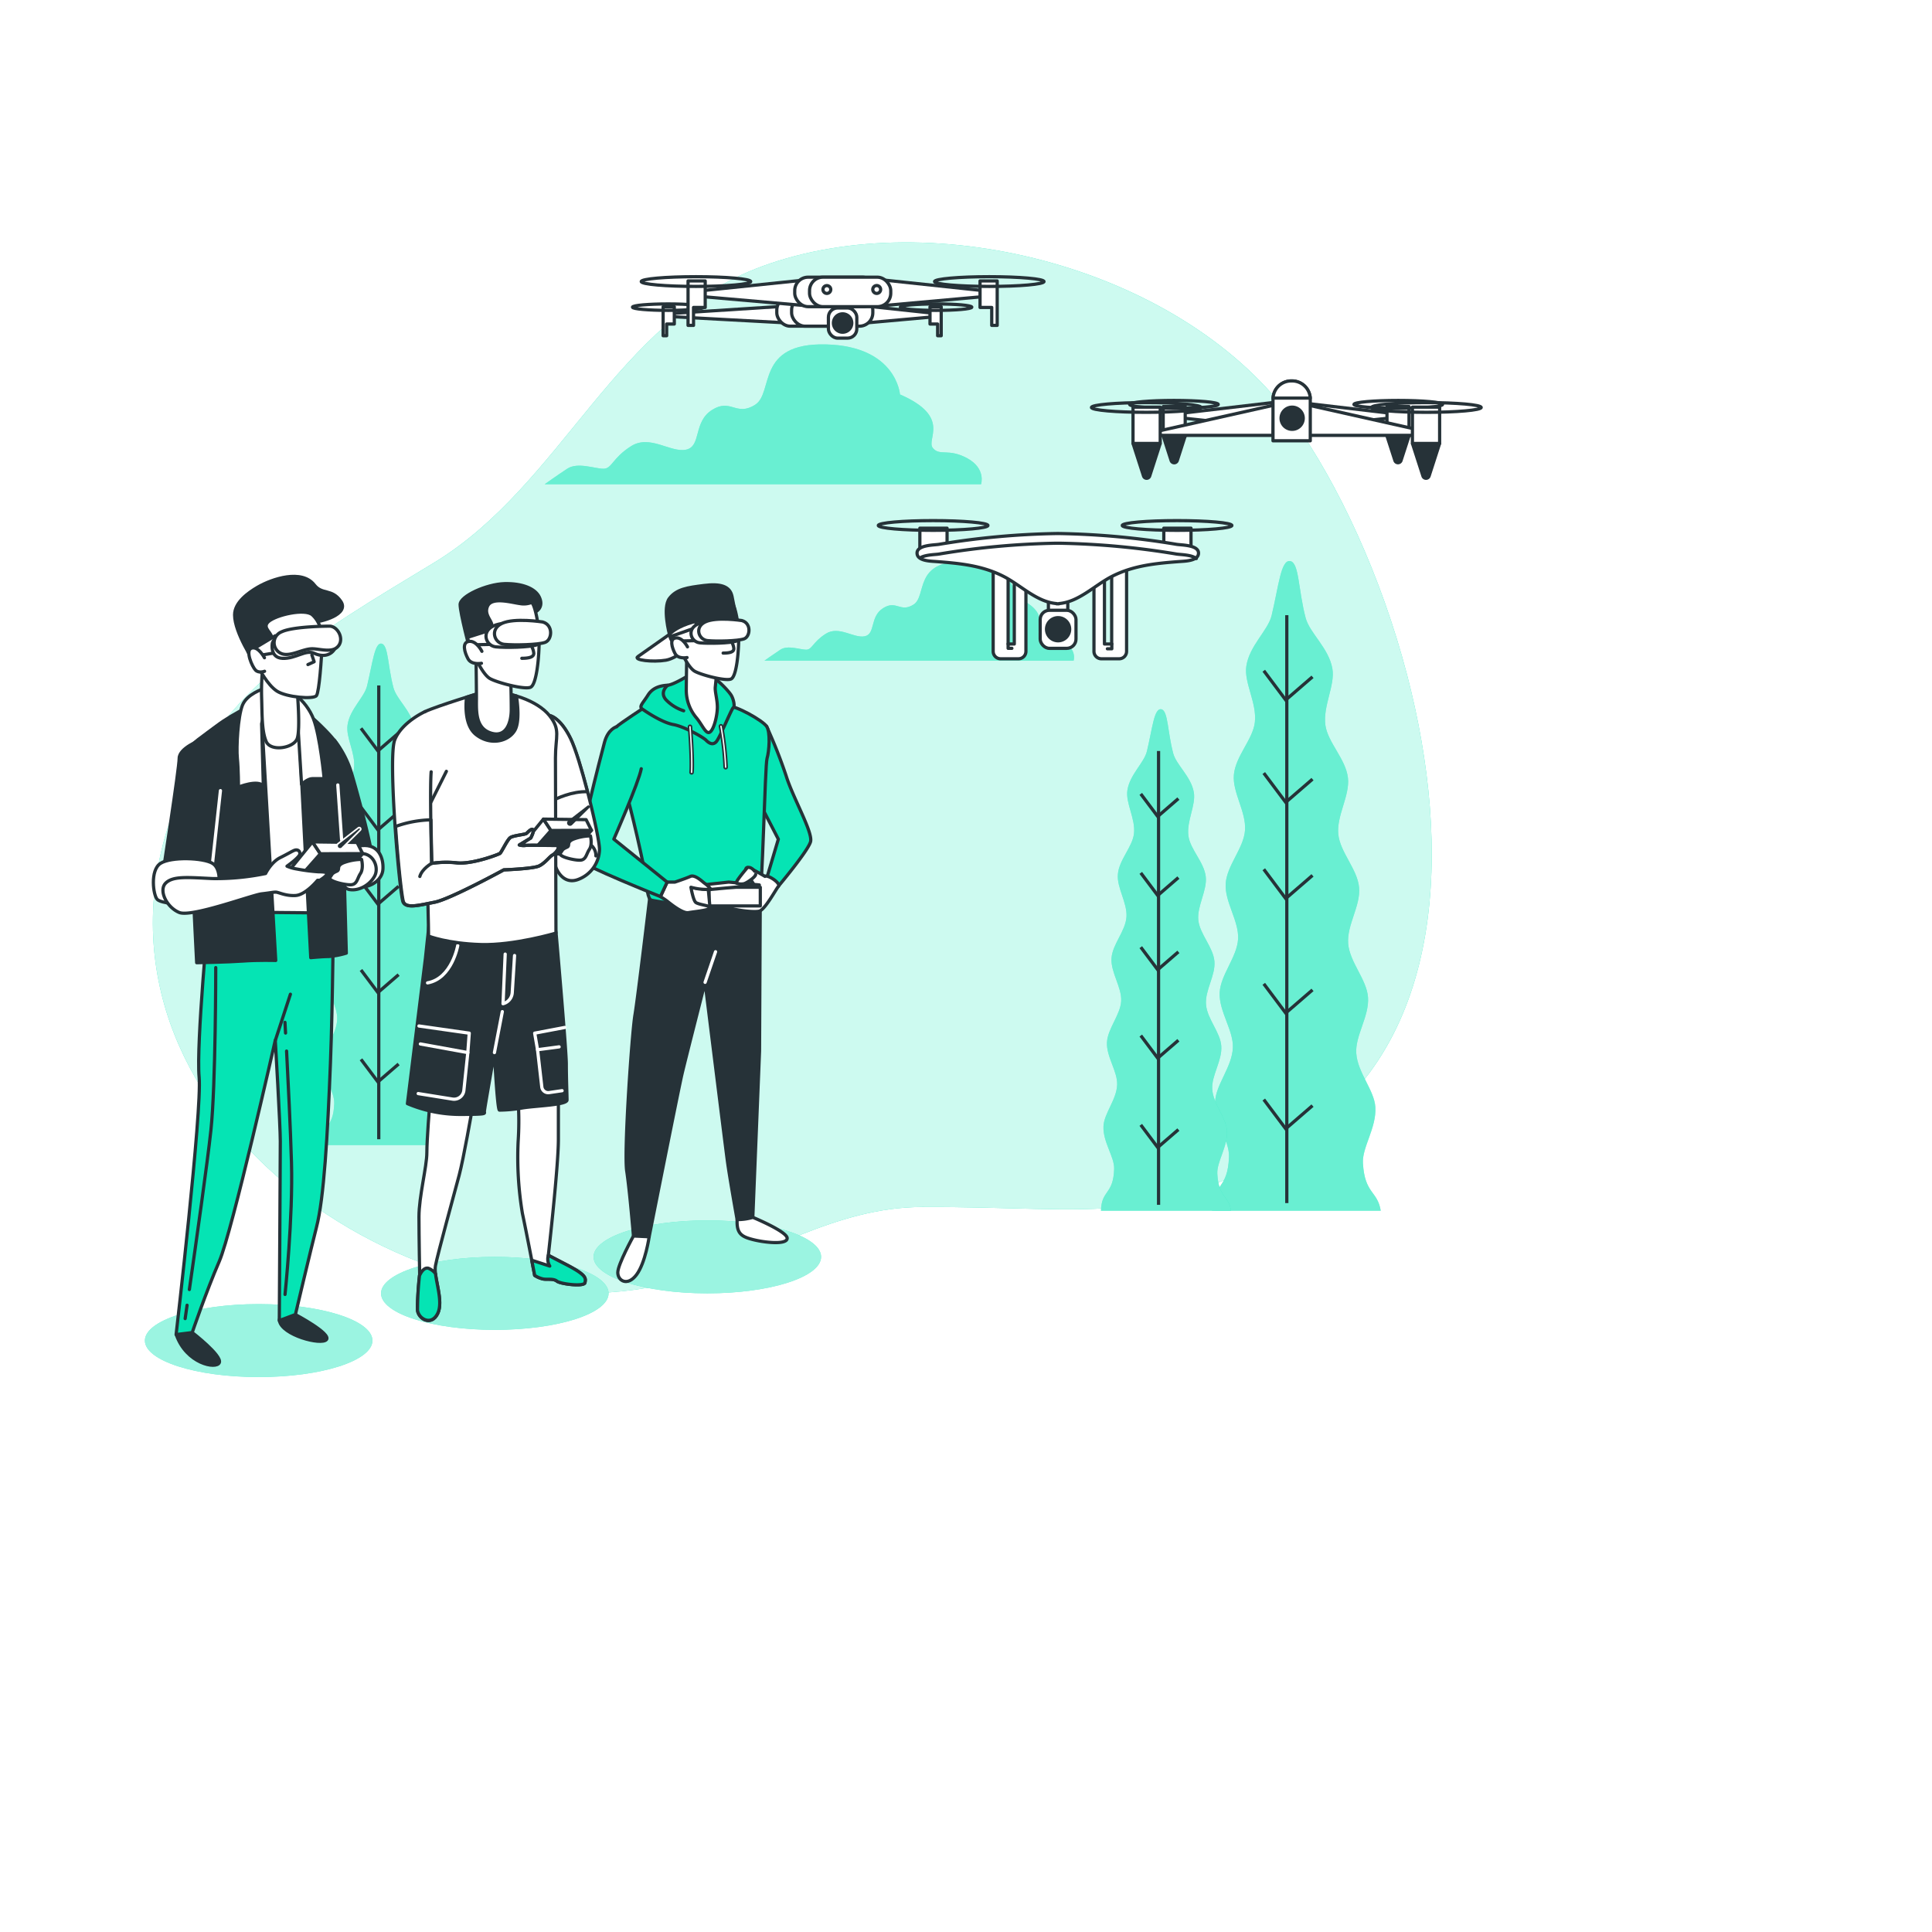
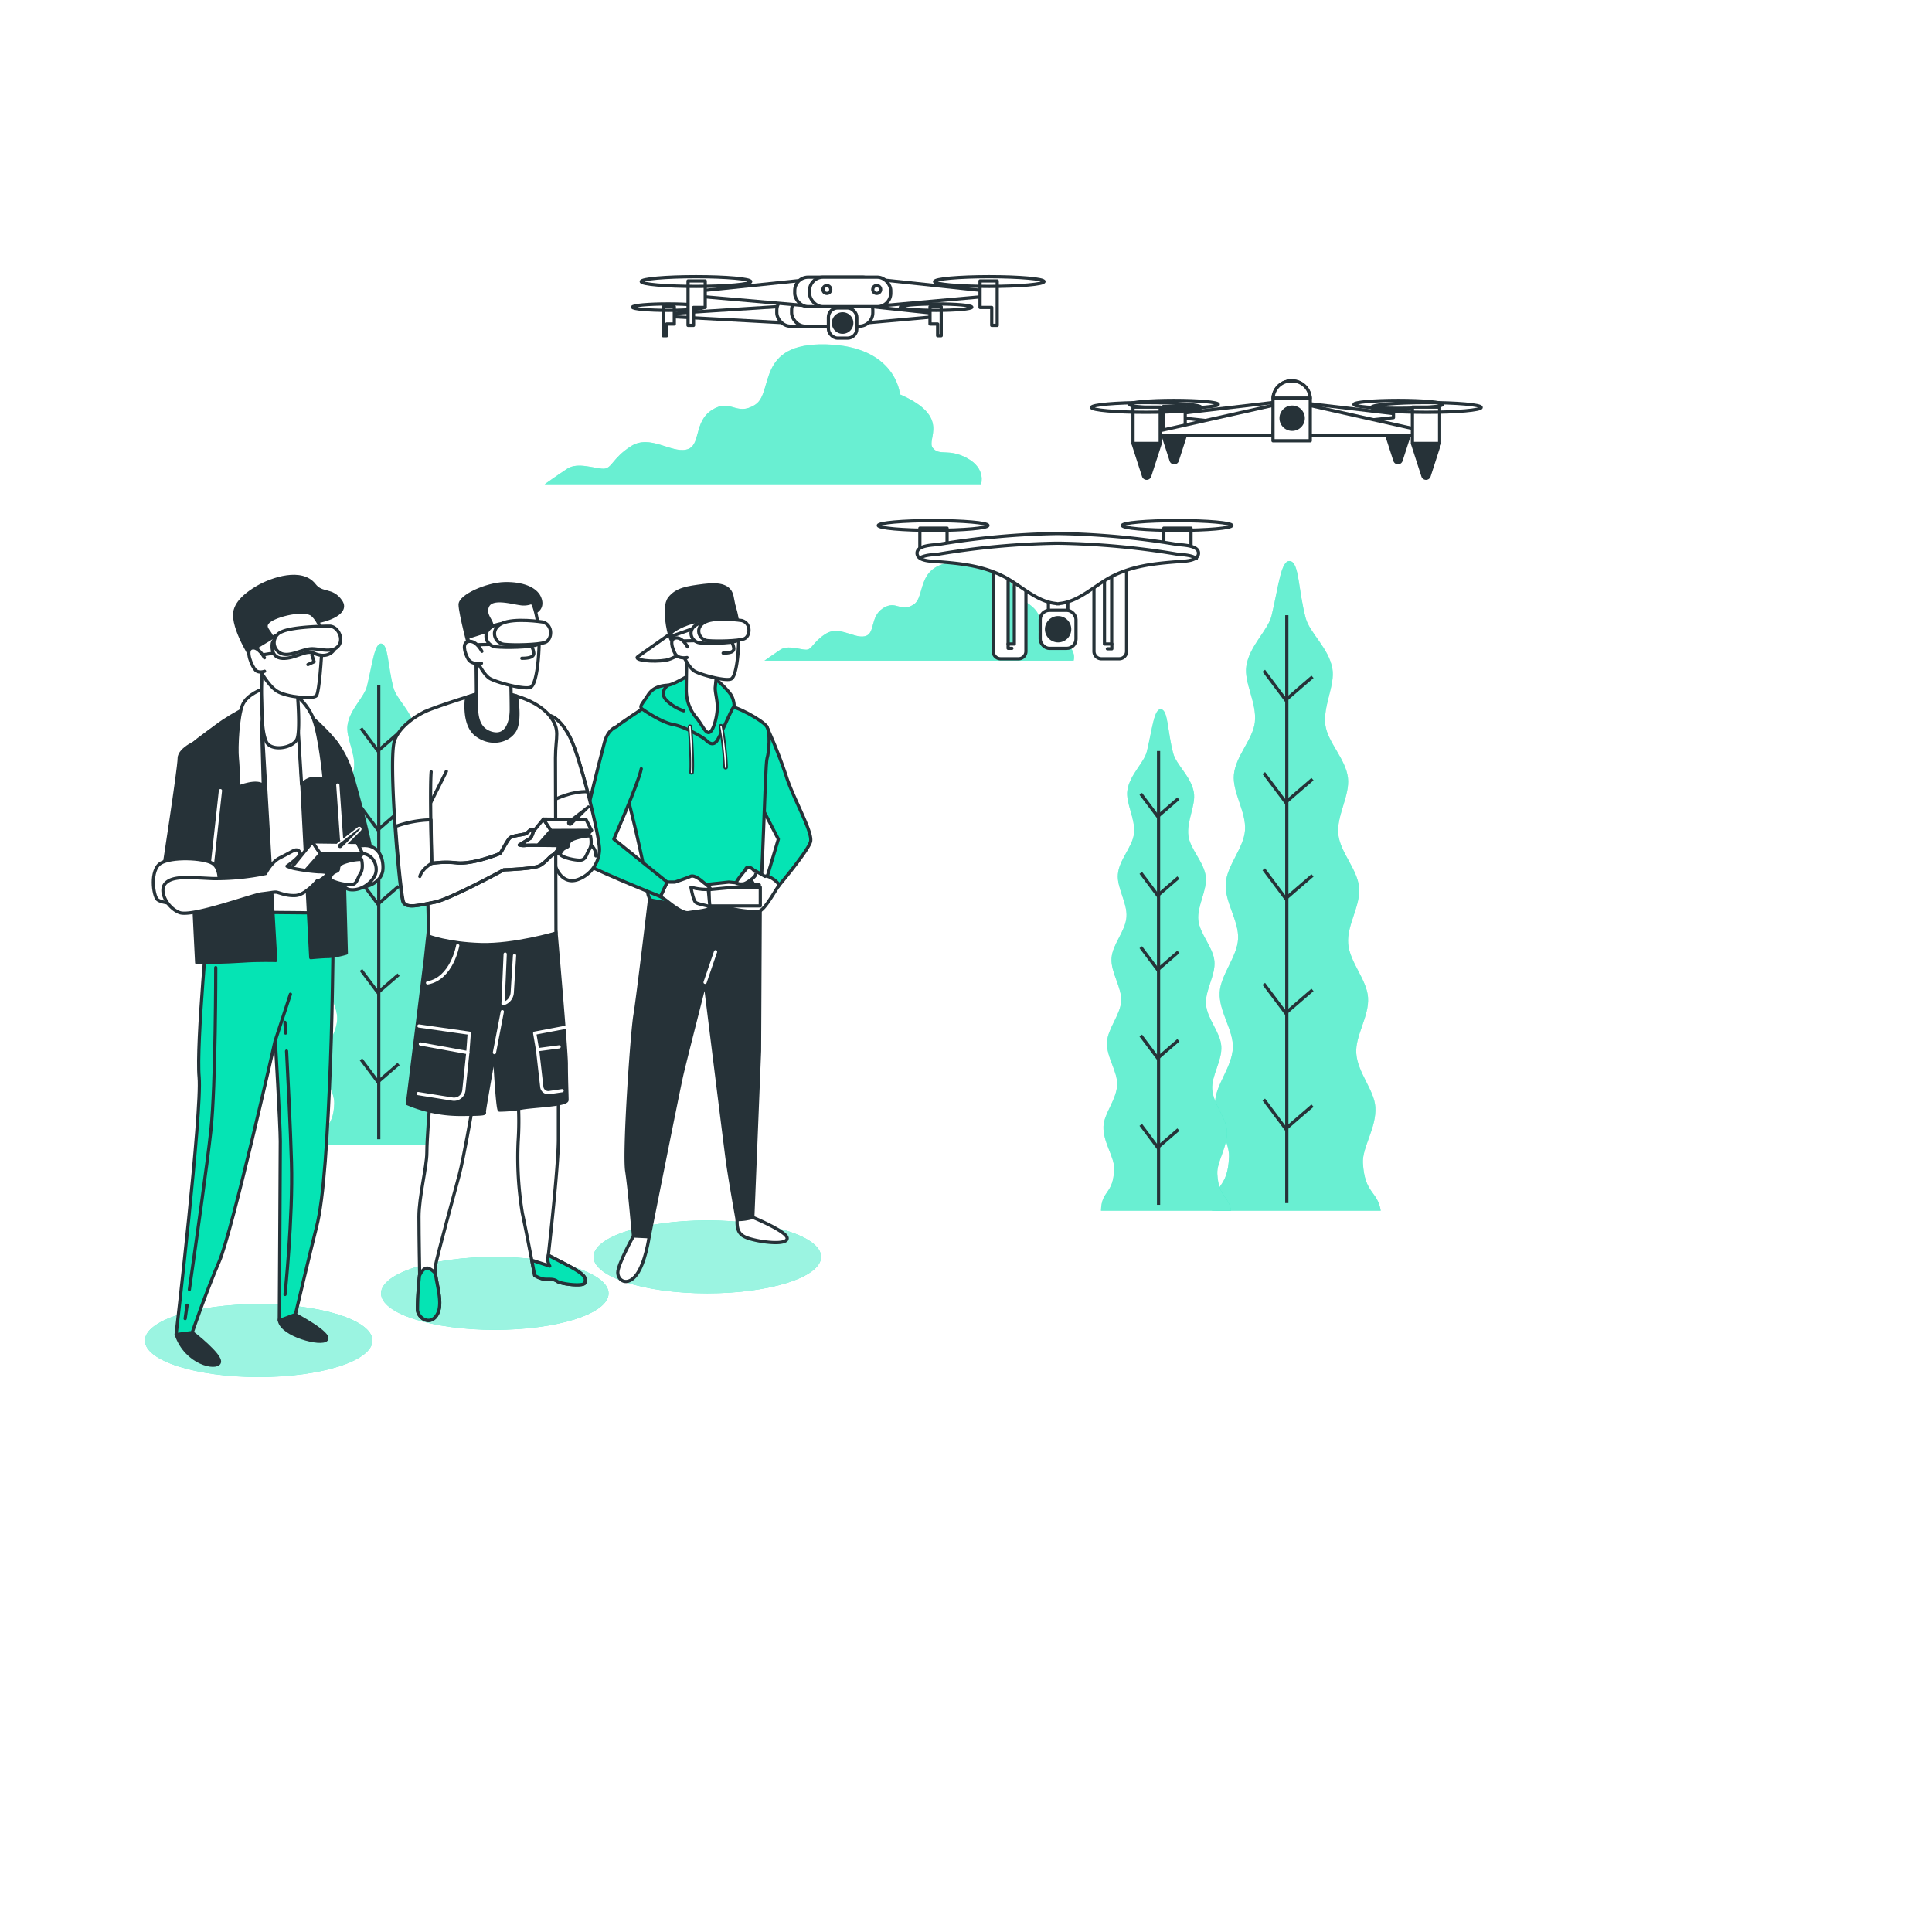
<svg xmlns="http://www.w3.org/2000/svg" class="animated" id="freepik_stories-drone-race" viewBox="0 0 600 600" version="1.1">
  <style>svg#freepik_stories-drone-race:not(.animated) .animable {opacity: 0;}svg#freepik_stories-drone-race.animated #freepik--drone-3--inject-32 {animation: 1.5s Infinite  linear wind;animation-delay: 0s;}svg#freepik_stories-drone-race.animated #freepik--drone-2--inject-32 {animation: 3s Infinite  linear floating;animation-delay: 0s;}svg#freepik_stories-drone-race.animated #freepik--drone-1--inject-32 {animation: 3s Infinite  linear shake;animation-delay: 0s;}            @keyframes wind {                0% {                    transform: rotate( 0deg );                }                25% {                    transform: rotate( 1deg );                }                75% {                    transform: rotate( -1deg );                }            }                    @keyframes floating {                0% {                    opacity: 1;                    transform: translateY(0px);                }                50% {                    transform: translateY(-10px);                }                100% {                    opacity: 1;                    transform: translateY(0px);                }            }                    @keyframes shake {                10%, 90% {                    transform: translate3d(-1px, 0, 0);                  }                  20%, 80% {                    transform: translate3d(2px, 0, 0);                  }                  30%, 50%, 70% {                    transform: translate3d(-4px, 0, 0);                  }                  40%, 60% {                    transform: translate3d(4px, 0, 0);                  }            }        </style>
  <g id="freepik--background-simple--inject-32" class="animable" style="transform-origin: 246.053px 238.459px;">
-     <path d="M437,209.67c-8-30.66-21.31-59.24-35.23-78.85C368.25,83.7,290.45,63,236.7,82.7c-45.8,16.82-61.84,67.68-101.84,92-36.81,22.4-70.21,40.67-83.09,83.38-27.19,90.23,80.35,162.16,160.71,139.27,25.36-7.22,46.8-22.42,73.85-22.51,54.88-.19,74.21,7.34,118.61-22.31C448.69,323.36,451,263.35,437,209.67Z" style="fill: rgb(5, 228, 180); transform-origin: 246.053px 238.459px;" id="elgv788y30uer" class="animable" />
    <g id="elsikc2becrnm">
      <path d="M437,209.67c-8-30.66-21.31-59.24-35.23-78.85C368.25,83.7,290.45,63,236.7,82.7c-45.8,16.82-61.84,67.68-101.84,92-36.81,22.4-70.21,40.67-83.09,83.38-27.19,90.23,80.35,162.16,160.71,139.27,25.36-7.22,46.8-22.42,73.85-22.51,54.88-.19,74.21,7.34,118.61-22.31C448.69,323.36,451,263.35,437,209.67Z" style="fill: rgb(255, 255, 255); opacity: 0.8; transform-origin: 246.053px 238.459px;" class="animable" />
    </g>
  </g>
  <g id="freepik--Clouds--inject-32" class="animable" style="transform-origin: 251.351px 156.063px;">
    <path d="M330.37,199.49c-4.17-2.27-6.06-.37-7.58-2.27s4.17-6.83-7.21-11.76c0,0-.76-10.62-16.31-11s-11.37,10.62-15.54,13.28-5.31-1.52-9.49,1.14-2.27,8-5.69,8.72-8-3.41-12.13-.76-4.17,4.93-6.07,4.93-5.69-1.52-8,0-4.94,3.41-4.94,3.41h96S334.55,201.77,330.37,199.49Z" style="fill: rgb(5, 228, 180); transform-origin: 285.481px 189.815px;" id="el1rc4iq053no" class="animable" />
    <path d="M300.4,142.32c-5.9-3.22-8.57-.54-10.72-3.22s5.9-9.64-10.18-16.6c0,0-1.07-15-23-15.54s-16.07,15-22,18.75-7.5-2.14-13.39,1.61-3.21,11.25-8,12.32-11.25-4.82-17.14-1.07-5.89,7-8.57,7-8-2.14-11.25,0-7,4.82-7,4.82H304.68S306.29,145.53,300.4,142.32Z" style="fill: rgb(5, 228, 180); transform-origin: 237.016px 128.668px;" id="elt1nagihvtqj" class="animable" />
    <g id="el9a6vsonzpb">
      <path d="M330.37,199.49c-4.17-2.27-6.06-.37-7.58-2.27s4.17-6.83-7.21-11.76c0,0-.76-10.62-16.31-11s-11.37,10.62-15.54,13.28-5.31-1.52-9.49,1.14-2.27,8-5.69,8.72-8-3.41-12.13-.76-4.17,4.93-6.07,4.93-5.69-1.52-8,0-4.94,3.41-4.94,3.41h96S334.55,201.77,330.37,199.49Z" style="fill: rgb(255, 255, 255); opacity: 0.4; transform-origin: 285.481px 189.815px;" class="animable" />
    </g>
    <g id="eldqgtd0z4um">
      <path d="M300.4,142.32c-5.9-3.22-8.57-.54-10.72-3.22s5.9-9.64-10.18-16.6c0,0-1.07-15-23-15.54s-16.07,15-22,18.75-7.5-2.14-13.39,1.61-3.21,11.25-8,12.32-11.25-4.82-17.14-1.07-5.89,7-8.57,7-8-2.14-11.25,0-7,4.82-7,4.82H304.68S306.29,145.53,300.4,142.32Z" style="fill: rgb(255, 255, 255); opacity: 0.4; transform-origin: 237.016px 128.668px;" class="animable" />
    </g>
  </g>
  <g id="freepik--Trees--inject-32" class="animable" style="transform-origin: 264.255px 275.115px;">
    <path d="M377.68,376H428.8c-1-6.25-5-5.15-5.53-14.84-.26-4.88,4.25-10.92,3.86-17.33-.32-5.28-5.53-10.7-5.93-16.74-.37-5.45,4.08-11.5,3.65-17.37-.41-5.56-5.69-10.89-6.16-16.66s3.9-11.74,3.39-17.43-5.89-10.93-6.46-16.54c-.58-5.77,3.63-12,3-17.51-.68-5.86-6.21-10.92-7-16.32-.84-6,3.08-12.44,2.16-17.63-1.12-6.36-7-11-8.28-15.66-2.33-8.74-2-17.17-4.78-17.71-2.92-.59-3.59,7.67-5.81,16.9-1.11,4.64-6.9,9.34-7.85,15.71-.77,5.15,3.32,11.42,2.65,17.41-.6,5.36-6,10.51-6.52,16.34-.49,5.49,3.89,11.53,3.46,17.27-.42,5.57-5.65,10.88-6,16.54S384.8,286,384.5,291.6s-5.45,11.14-5.72,16.65c-.28,5.83,4.32,11.71,4.1,17.12-.25,6-5.31,11.48-5.5,16.72-.23,6.36,4.44,12.22,4.3,17.06-.31,10.51-5.12,8.34-5.3,16.79Z" style="fill: rgb(5, 228, 180); transform-origin: 402.59px 275.115px;" id="eletj6c6f6scl" class="animable" />
    <g id="eldci7u4a1g88">
      <path d="M377.68,376H428.8c-1-6.25-5-5.15-5.53-14.84-.26-4.88,4.25-10.92,3.86-17.33-.32-5.28-5.53-10.7-5.93-16.74-.37-5.45,4.08-11.5,3.65-17.37-.41-5.56-5.69-10.89-6.16-16.66s3.9-11.74,3.39-17.43-5.89-10.93-6.46-16.54c-.58-5.77,3.63-12,3-17.51-.68-5.86-6.21-10.92-7-16.32-.84-6,3.08-12.44,2.16-17.63-1.12-6.36-7-11-8.28-15.66-2.33-8.74-2-17.17-4.78-17.71-2.92-.59-3.59,7.67-5.81,16.9-1.11,4.64-6.9,9.34-7.85,15.71-.77,5.15,3.32,11.42,2.65,17.41-.6,5.36-6,10.51-6.52,16.34-.49,5.49,3.89,11.53,3.46,17.27-.42,5.57-5.65,10.88-6,16.54S384.8,286,384.5,291.6s-5.45,11.14-5.72,16.65c-.28,5.83,4.32,11.71,4.1,17.12-.25,6-5.31,11.48-5.5,16.72-.23,6.36,4.44,12.22,4.3,17.06-.31,10.51-5.12,8.34-5.3,16.79Z" style="fill: rgb(255, 255, 255); opacity: 0.4; transform-origin: 402.59px 275.115px;" class="animable" />
    </g>
    <line x1="399.63" y1="191.05" x2="399.63" y2="373.63" style="fill: none; stroke: rgb(38, 50, 56); stroke-miterlimit: 10; transform-origin: 399.63px 282.34px;" id="elg7hejqa8scn" class="animable" />
    <polyline points="407.61 210.19 399.29 217.38 392.48 208.3" style="fill: none; stroke: rgb(38, 50, 56); stroke-miterlimit: 10; transform-origin: 400.045px 212.84px;" id="el7tssc1yzhuf" class="animable" />
    <polyline points="407.61 241.97 399.29 249.16 392.48 240.08" style="fill: none; stroke: rgb(38, 50, 56); stroke-miterlimit: 10; transform-origin: 400.045px 244.62px;" id="el1vmjib7pm6w" class="animable" />
    <polyline points="407.61 271.86 399.29 279.05 392.48 269.96" style="fill: none; stroke: rgb(38, 50, 56); stroke-miterlimit: 10; transform-origin: 400.045px 274.505px;" id="eleh65a5f00xg" class="animable" />
    <polyline points="407.61 307.42 399.29 314.61 392.48 305.53" style="fill: none; stroke: rgb(38, 50, 56); stroke-miterlimit: 10; transform-origin: 400.045px 310.07px;" id="elvorjzx5yb6" class="animable" />
    <polyline points="407.61 343.36 399.29 350.55 392.48 341.47" style="fill: none; stroke: rgb(38, 50, 56); stroke-miterlimit: 10; transform-origin: 400.045px 346.01px;" id="el9y7sd6fsag" class="animable" />
    <path d="M342.86,376h39.46c-.76-4.83-3.86-4-4.27-11.46-.21-3.76,3.28-8.43,3-13.37-.25-4.08-4.27-8.26-4.58-12.92-.28-4.21,3.15-8.88,2.81-13.41-.31-4.29-4.38-8.41-4.74-12.86s3-9.07,2.61-13.46-4.55-8.43-5-12.77,2.8-9.25,2.31-13.51c-.53-4.52-4.8-8.43-5.38-12.6-.65-4.64,2.38-9.6,1.67-13.61-.87-4.91-5.44-8.46-6.4-12.08-1.79-6.75-1.57-13.26-3.68-13.68-2.26-.45-2.77,5.92-4.49,13.05-.86,3.58-5.32,7.21-6.06,12.12-.59,4,2.57,8.82,2.05,13.44-.47,4.14-4.63,8.12-5,12.62-.38,4.23,3,8.9,2.66,13.33s-4.36,8.4-4.64,12.77,3.21,9,3,13.26-4.21,8.6-4.41,12.85c-.22,4.5,3.33,9,3.16,13.21-.19,4.63-4.1,8.87-4.25,12.91-.17,4.91,3.43,9.44,3.32,13.17-.24,8.12-3.95,6.44-4.09,13Z" style="fill: rgb(5, 228, 180); transform-origin: 362.12px 298.124px;" id="elykbhir203f8" class="animable" />
    <g id="eloqho2tgufj">
      <path d="M342.86,376h39.46c-.76-4.83-3.86-4-4.27-11.46-.21-3.76,3.28-8.43,3-13.37-.25-4.08-4.27-8.26-4.58-12.92-.28-4.21,3.15-8.88,2.81-13.41-.31-4.29-4.38-8.41-4.74-12.86s3-9.07,2.61-13.46-4.55-8.43-5-12.77,2.8-9.25,2.31-13.51c-.53-4.52-4.8-8.43-5.38-12.6-.65-4.64,2.38-9.6,1.67-13.61-.87-4.91-5.44-8.46-6.4-12.08-1.79-6.75-1.57-13.26-3.68-13.68-2.26-.45-2.77,5.92-4.49,13.05-.86,3.58-5.32,7.21-6.06,12.12-.59,4,2.57,8.82,2.05,13.44-.47,4.14-4.63,8.12-5,12.62-.38,4.23,3,8.9,2.66,13.33s-4.36,8.4-4.64,12.77,3.21,9,3,13.26-4.21,8.6-4.41,12.85c-.22,4.5,3.33,9,3.16,13.21-.19,4.63-4.1,8.87-4.25,12.91-.17,4.91,3.43,9.44,3.32,13.17-.24,8.12-3.95,6.44-4.09,13Z" style="fill: rgb(255, 255, 255); opacity: 0.4; transform-origin: 362.12px 298.124px;" class="animable" />
    </g>
    <line x1="359.8" y1="233.23" x2="359.8" y2="374.17" style="fill: none; stroke: rgb(38, 50, 56); stroke-miterlimit: 10; transform-origin: 359.8px 303.7px;" id="el757c1kygjzv" class="animable" />
    <polyline points="365.96 248.01 359.54 253.56 354.28 246.55" style="fill: none; stroke: rgb(38, 50, 56); stroke-miterlimit: 10; transform-origin: 360.12px 250.055px;" id="elbjvyh5qazy5" class="animable" />
    <polyline points="365.96 272.54 359.54 278.09 354.28 271.08" style="fill: none; stroke: rgb(38, 50, 56); stroke-miterlimit: 10; transform-origin: 360.12px 274.585px;" id="el9rtj3f7nrc7" class="animable" />
    <polyline points="365.96 295.61 359.54 301.16 354.28 294.15" style="fill: none; stroke: rgb(38, 50, 56); stroke-miterlimit: 10; transform-origin: 360.12px 297.655px;" id="elf6bz356tc3t" class="animable" />
    <polyline points="365.96 323.06 359.54 328.61 354.28 321.6" style="fill: none; stroke: rgb(38, 50, 56); stroke-miterlimit: 10; transform-origin: 360.12px 325.105px;" id="el8snevaqqvzt" class="animable" />
    <polyline points="365.96 350.8 359.54 356.35 354.28 349.34" style="fill: none; stroke: rgb(38, 50, 56); stroke-miterlimit: 10; transform-origin: 360.12px 352.845px;" id="elzew9adkg9q8" class="animable" />
    <path d="M100.69,355.62h39.46c-.75-4.82-3.85-4-4.26-11.45-.21-3.77,3.27-8.43,3-13.38-.25-4.08-4.26-8.26-4.58-12.92-.28-4.21,3.15-8.88,2.82-13.41-.32-4.29-4.39-8.4-4.75-12.86s3-9.06,2.61-13.46-4.54-8.43-5-12.76,2.8-9.25,2.3-13.52c-.53-4.52-4.8-8.43-5.38-12.6-.64-4.64,2.38-9.6,1.68-13.6-.87-4.91-5.44-8.47-6.4-12.09-1.79-6.75-1.57-13.25-3.69-13.68S115.72,205.82,114,213c-.86,3.58-5.33,7.2-6.06,12.12-.6,4,2.56,8.81,2,13.44-.46,4.14-4.62,8.12-5,12.62-.38,4.23,3,8.9,2.67,13.32s-4.36,8.4-4.64,12.77,3.2,8.95,3,13.26-4.21,8.6-4.41,12.86c-.21,4.49,3.34,9,3.16,13.21-.19,4.62-4.1,8.86-4.24,12.9-.18,4.91,3.43,9.44,3.32,13.18-.24,8.11-4,6.43-4.09,13Z" style="fill: rgb(5, 228, 180); transform-origin: 119.93px 277.775px;" id="elmm8oh8dvn4" class="animable" />
    <g id="elrzxruqialfq">
      <path d="M100.69,355.62h39.46c-.75-4.82-3.85-4-4.26-11.45-.21-3.77,3.27-8.43,3-13.38-.25-4.08-4.26-8.26-4.58-12.92-.28-4.21,3.15-8.88,2.82-13.41-.32-4.29-4.39-8.4-4.75-12.86s3-9.06,2.61-13.46-4.54-8.43-5-12.76,2.8-9.25,2.3-13.52c-.53-4.52-4.8-8.43-5.38-12.6-.64-4.64,2.38-9.6,1.68-13.6-.87-4.91-5.44-8.47-6.4-12.09-1.79-6.75-1.57-13.25-3.69-13.68S115.72,205.82,114,213c-.86,3.58-5.33,7.2-6.06,12.12-.6,4,2.56,8.81,2,13.44-.46,4.14-4.62,8.12-5,12.62-.38,4.23,3,8.9,2.67,13.32s-4.36,8.4-4.64,12.77,3.2,8.95,3,13.26-4.21,8.6-4.41,12.86c-.21,4.49,3.34,9,3.16,13.21-.19,4.62-4.1,8.86-4.24,12.9-.18,4.91,3.43,9.44,3.32,13.18-.24,8.11-4,6.43-4.09,13Z" style="fill: rgb(255, 255, 255); opacity: 0.4; transform-origin: 119.93px 277.775px;" class="animable" />
    </g>
    <line x1="117.63" y1="212.87" x2="117.63" y2="353.8" style="fill: none; stroke: rgb(38, 50, 56); stroke-miterlimit: 10; transform-origin: 117.63px 283.335px;" id="elux2r5ukn22" class="animable" />
    <polyline points="123.79 227.64 117.37 233.19 112.11 226.18" style="fill: none; stroke: rgb(38, 50, 56); stroke-miterlimit: 10; transform-origin: 117.95px 229.685px;" id="elq7j54811lrn" class="animable" />
    <polyline points="123.79 252.17 117.37 257.72 112.11 250.71" style="fill: none; stroke: rgb(38, 50, 56); stroke-miterlimit: 10; transform-origin: 117.95px 254.215px;" id="el2gnhh1i3xyx" class="animable" />
    <polyline points="123.79 275.24 117.37 280.79 112.11 273.78" style="fill: none; stroke: rgb(38, 50, 56); stroke-miterlimit: 10; transform-origin: 117.95px 277.285px;" id="elbidviipa0l" class="animable" />
    <polyline points="123.79 302.69 117.37 308.24 112.11 301.23" style="fill: none; stroke: rgb(38, 50, 56); stroke-miterlimit: 10; transform-origin: 117.95px 304.735px;" id="el0w6w3ycwgnf" class="animable" />
    <polyline points="123.79 330.44 117.37 335.99 112.11 328.98" style="fill: none; stroke: rgb(38, 50, 56); stroke-miterlimit: 10; transform-origin: 117.95px 332.485px;" id="elk592ovekpga" class="animable" />
  </g>
  <g id="freepik--drone-3--inject-32" class="animable" style="transform-origin: 399.48px 133.417px;">
    <path d="M402.06,133.55l-36-3.85v-1.26l36.31-4.25Z" style="fill: rgb(255, 255, 255); stroke: rgb(38, 50, 56); stroke-linecap: round; stroke-linejoin: round; transform-origin: 384.215px 128.87px;" id="ely6rwts5knuf" class="animable" />
    <rect x="361.24" y="126.26" width="6.84" height="9.12" style="fill: rgb(255, 255, 255); stroke: rgb(38, 50, 56); stroke-linecap: round; stroke-linejoin: round; transform-origin: 364.66px 130.82px;" id="elzd0cq8bw6qi" class="animable" />
    <path d="M365.62,143l2.42-7.51h-6.76L363.7,143A1,1,0,0,0,365.62,143Z" style="fill: rgb(38, 50, 56); stroke: rgb(38, 50, 56); stroke-linecap: round; stroke-linejoin: round; transform-origin: 364.66px 139.605px;" id="el8j8njk3i0ru" class="animable" />
    <path d="M378.35,125.59c0,.67-6.17,1.22-13.78,1.22s-13.77-.55-13.77-1.22,6.17-1.23,13.77-1.23S378.35,124.91,378.35,125.59Z" style="fill: none; stroke: rgb(38, 50, 56); stroke-linecap: round; stroke-linejoin: round; transform-origin: 364.575px 125.585px;" id="eltxa3wn86ekk" class="animable" />
    <path d="M396.76,133.55l36-3.85v-1.26l-36.31-4.25Z" style="fill: rgb(255, 255, 255); stroke: rgb(38, 50, 56); stroke-linecap: round; stroke-linejoin: round; transform-origin: 414.605px 128.87px;" id="eldhoshktb8bu" class="animable" />
    <g id="elfxaslqs1y0i">
-       <rect x="430.74" y="126.26" width="6.84" height="9.12" style="fill: rgb(255, 255, 255); stroke: rgb(38, 50, 56); stroke-linecap: round; stroke-linejoin: round; transform-origin: 434.16px 130.82px; transform: rotate(180deg);" class="animable" />
-     </g>
+       </g>
    <path d="M433.2,143l-2.43-7.51h6.77L435.11,143A1,1,0,0,1,433.2,143Z" style="fill: rgb(38, 50, 56); stroke: rgb(38, 50, 56); stroke-linecap: round; stroke-linejoin: round; transform-origin: 434.155px 139.597px;" id="els4v7ilmergn" class="animable" />
    <path d="M420.47,125.59c0,.67,6.16,1.22,13.77,1.22s13.78-.55,13.78-1.22-6.17-1.23-13.78-1.23S420.47,124.91,420.47,125.59Z" style="fill: none; stroke: rgb(38, 50, 56); stroke-linecap: round; stroke-linejoin: round; transform-origin: 434.245px 125.585px;" id="el2wov5xrhotk" class="animable" />
    <polygon points="395.65 125.82 359.34 133.96 359.34 135.21 395.34 135.21 395.65 125.82" style="fill: rgb(255, 255, 255); stroke: rgb(38, 50, 56); stroke-linecap: round; stroke-linejoin: round; transform-origin: 377.495px 130.515px;" id="el3ksg0dwqx1u" class="animable" />
    <polygon points="406.32 125.82 442.63 133.96 442.63 135.21 406.63 135.21 406.32 125.82" style="fill: rgb(255, 255, 255); stroke: rgb(38, 50, 56); stroke-linecap: round; stroke-linejoin: round; transform-origin: 424.475px 130.515px;" id="el0lhi0ix9f71c" class="animable" />
    <g id="elv3y8ex4mswj">
      <rect x="438.64" y="126.44" width="8.45" height="11.27" style="fill: rgb(255, 255, 255); stroke: rgb(38, 50, 56); stroke-linecap: round; stroke-linejoin: round; transform-origin: 442.865px 132.075px; transform: rotate(180deg);" class="animable" />
    </g>
    <path d="M441.91,147.83l-3.23-10h8.37l-3.23,10A1,1,0,0,1,441.91,147.83Z" style="fill: rgb(38, 50, 56); stroke: rgb(38, 50, 56); stroke-linecap: round; stroke-linejoin: round; transform-origin: 442.865px 143.182px;" id="elvygxpy95y3" class="animable" />
    <ellipse cx="442.97" cy="126.54" rx="17.03" ry="1.51" style="fill: none; stroke: rgb(38, 50, 56); stroke-linecap: round; stroke-linejoin: round; transform-origin: 442.97px 126.54px;" id="elprcyuth5hxq" class="animable" />
    <path d="M406.92,136.89H395.34V124.1a5.8,5.8,0,0,1,5.79-5.8h0a5.8,5.8,0,0,1,5.79,5.8Z" style="fill: rgb(255, 255, 255); stroke: rgb(38, 50, 56); stroke-linecap: round; stroke-linejoin: round; transform-origin: 401.13px 127.595px;" id="elpy2oqy3rro" class="animable" />
    <path d="M395.36,123.63h11.55a5.64,5.64,0,0,0-5.62-5.33H401A5.63,5.63,0,0,0,395.36,123.63Z" style="fill: rgb(255, 255, 255); stroke: rgb(38, 50, 56); stroke-linecap: round; stroke-linejoin: round; transform-origin: 401.135px 120.965px;" id="elalw4od6358j" class="animable" />
    <path d="M404.73,129.89a3.44,3.44,0,1,0-3.44,3.44A3.45,3.45,0,0,0,404.73,129.89Z" style="fill: rgb(38, 50, 56); stroke: rgb(38, 50, 56); stroke-linecap: round; stroke-linejoin: round; transform-origin: 401.29px 129.89px;" id="elmvl5iw7w5vh" class="animable" />
    <rect x="351.87" y="126.44" width="8.45" height="11.27" style="fill: rgb(255, 255, 255); stroke: rgb(38, 50, 56); stroke-linecap: round; stroke-linejoin: round; transform-origin: 356.095px 132.075px;" id="elqzzz9lgaad" class="animable" />
    <path d="M357.05,147.83l3.23-10h-8.37l3.23,10A1,1,0,0,0,357.05,147.83Z" style="fill: rgb(38, 50, 56); stroke: rgb(38, 50, 56); stroke-linecap: round; stroke-linejoin: round; transform-origin: 356.095px 143.182px;" id="eltipcjlz9j1d" class="animable" />
    <ellipse cx="355.99" cy="126.54" rx="17.03" ry="1.51" style="fill: none; stroke: rgb(38, 50, 56); stroke-linecap: round; stroke-linejoin: round; transform-origin: 355.99px 126.54px;" id="elrl8bytxwlon" class="animable" />
  </g>
  <g id="freepik--drone-2--inject-32" class="animable animator-active" style="transform-origin: 327.67px 183.135px;">
    <rect x="285.67" y="164.03" width="8.45" height="8.49" style="fill: rgb(255, 255, 255); stroke: rgb(38, 50, 56); stroke-linecap: round; stroke-linejoin: round; transform-origin: 289.895px 168.275px;" id="el3fnpysjsxws" class="animable" />
    <ellipse cx="289.79" cy="163.19" rx="17.03" ry="1.51" style="fill: none; stroke: rgb(38, 50, 56); stroke-linecap: round; stroke-linejoin: round; transform-origin: 289.79px 163.19px;" id="elxbvw592etd" class="animable" />
    <rect x="361.43" y="164.03" width="8.45" height="8.49" style="fill: rgb(255, 255, 255); stroke: rgb(38, 50, 56); stroke-linecap: round; stroke-linejoin: round; transform-origin: 365.655px 168.275px;" id="eltlbdu05itr" class="animable" />
    <ellipse cx="365.55" cy="163.19" rx="17.03" ry="1.51" style="fill: none; stroke: rgb(38, 50, 56); stroke-linecap: round; stroke-linejoin: round; transform-origin: 365.55px 163.19px;" id="el05ndpfyu82tl" class="animable" />
    <path d="M316.32,204.59h-5.56a2.31,2.31,0,0,1-2.32-2.31V175.63a2.32,2.32,0,0,1,4.64,0V200H315V177.72c0-1.28,0-2.32,1.29-2.32a2.32,2.32,0,0,1,2.32,2.32v24.56A2.31,2.31,0,0,1,316.32,204.59Z" style="fill: rgb(255, 255, 255); stroke: rgb(38, 50, 56); stroke-linecap: round; stroke-linejoin: round; transform-origin: 313.525px 188.95px;" id="el4qfsiw44rpl" class="animable" />
    <path d="M342,204.59h5.56a2.3,2.3,0,0,0,2.31-2.31V175.63a2.32,2.32,0,0,0-4.63,0V200H343V177.72c0-1.28.34-2.32-.94-2.32a2.32,2.32,0,0,0-2.32,2.32v24.56A2.31,2.31,0,0,0,342,204.59Z" style="fill: rgb(255, 255, 255); stroke: rgb(38, 50, 56); stroke-linecap: round; stroke-linejoin: round; transform-origin: 344.805px 189.026px;" id="eltmpyugbrzps" class="animable" />
    <rect x="325.59" y="183.28" width="6.02" height="8.11" style="fill: rgb(255, 255, 255); stroke: rgb(38, 50, 56); stroke-linecap: round; stroke-linejoin: round; transform-origin: 328.6px 187.335px;" id="elvw6w5osa2k" class="animable" />
    <rect x="323.04" y="189.53" width="11.12" height="11.82" rx="2.87" style="fill: rgb(255, 255, 255); stroke: rgb(38, 50, 56); stroke-linecap: round; stroke-linejoin: round; transform-origin: 328.6px 195.44px;" id="elar8648ag3n" class="animable" />
    <path d="M365.4,169.05a245.08,245.08,0,0,0-36.58-3.36h-.64a245.08,245.08,0,0,0-36.58,3.36c-1.54.26-7.27.16-6.77,3.06.36,2.11,4.24,2.16,5.78,2.28,7.36.55,14.41,1.21,21.11,4.64,5.31,2.72,10.22,7.9,16.4,8.42v.06l.38,0,.38,0v-.06c6.19-.52,11.1-5.7,16.4-8.42,6.7-3.43,13.75-4.09,21.11-4.64,1.54-.12,5.42-.17,5.79-2.28C372.68,169.21,366.94,169.31,365.4,169.05Z" style="fill: rgb(255, 255, 255); stroke: rgb(38, 50, 56); stroke-linecap: round; stroke-linejoin: round; transform-origin: 328.505px 176.6px;" id="el57w5yi1n5c9" class="animable" />
    <path d="M371.54,173.46c-1.47-1.21-5-1.2-6.14-1.39a243.78,243.78,0,0,0-36.58-3.37h-.64a243.78,243.78,0,0,0-36.58,3.37c-1,.17-3.85.18-5.52,1" style="fill: none; stroke: rgb(38, 50, 56); stroke-linecap: round; stroke-linejoin: round; transform-origin: 328.81px 171.08px;" id="elt32uocopx9" class="animable" />
    <path d="M332.19,195.44A3.59,3.59,0,1,0,328.6,199,3.59,3.59,0,0,0,332.19,195.44Z" style="fill: rgb(38, 50, 56); stroke: rgb(38, 50, 56); stroke-linecap: round; stroke-linejoin: round; transform-origin: 328.6px 195.41px;" id="el4h79toa9q3b" class="animable" />
    <polyline points="313.08 199.96 313.08 201.34 314.25 201.34" style="fill: none; stroke: rgb(38, 50, 56); stroke-linecap: round; stroke-linejoin: round; transform-origin: 313.665px 200.65px;" id="eli6sr7847fta" class="animable" />
    <polyline points="345.28 199.96 345.28 201.49 343.91 201.49" style="fill: none; stroke: rgb(38, 50, 56); stroke-linecap: round; stroke-linejoin: round; transform-origin: 344.595px 200.725px;" id="el5wkagbwlv4t" class="animable" />
  </g>
  <g id="freepik--drone-1--inject-32" class="animable" style="transform-origin: 260.325px 95.47px;">
    <polygon points="268.33 94.98 292 97.5 292 98.21 268.53 100.32 268.33 94.98" style="fill: rgb(255, 255, 255); stroke: rgb(38, 50, 56); stroke-linecap: round; stroke-linejoin: round; transform-origin: 280.165px 97.65px;" id="elwjccuj1d4ob" class="animable" />
    <polygon points="288.82 95.27 292.3 95.27 292.3 97.16 292.3 100.63 292.3 104.26 291.19 104.26 291.19 100.63 288.82 100.63 288.82 95.27" style="fill: rgb(255, 255, 255); stroke: rgb(38, 50, 56); stroke-linecap: round; stroke-linejoin: round; transform-origin: 290.56px 99.765px;" id="elltl0z6uyu2" class="animable" />
    <path d="M279.61,95.39c0,.54,5,1,11.1,1s11.1-.44,11.1-1-5-1-11.1-1S279.61,94.84,279.61,95.39Z" style="fill: none; stroke: rgb(38, 50, 56); stroke-linecap: round; stroke-linejoin: round; transform-origin: 290.71px 95.39px;" id="el1drv8xjp00q" class="animable" />
    <polygon points="245.4 94.98 206.23 97.5 206.23 98.21 245.19 100.32 245.4 94.98" style="fill: rgb(255, 255, 255); stroke: rgb(38, 50, 56); stroke-linecap: round; stroke-linejoin: round; transform-origin: 225.815px 97.65px;" id="el4msyk87lmyn" class="animable" />
    <polygon points="209.41 95.27 205.94 95.27 205.94 97.16 205.94 100.63 205.94 104.26 207.04 104.26 207.04 100.63 209.41 100.63 209.41 95.27" style="fill: rgb(255, 255, 255); stroke: rgb(38, 50, 56); stroke-linecap: round; stroke-linejoin: round; transform-origin: 207.675px 99.765px;" id="elbyrpkcpomnr" class="animable" />
    <path d="M218.62,95.39c0,.54-5,1-11.1,1s-11.1-.44-11.1-1,5-1,11.1-1S218.62,94.84,218.62,95.39Z" style="fill: none; stroke: rgb(38, 50, 56); stroke-linecap: round; stroke-linejoin: round; transform-origin: 207.52px 95.39px;" id="elj2krktgwhi" class="animable" />
    <rect x="241.24" y="92.14" width="25.22" height="9.16" rx="4.16" style="fill: rgb(255, 255, 255); stroke: rgb(38, 50, 56); stroke-linecap: round; stroke-linejoin: round; transform-origin: 253.85px 96.72px;" id="ellu4tz06bora" class="animable" />
    <rect x="245.84" y="92.14" width="25.22" height="9.16" rx="4.16" style="fill: rgb(255, 255, 255); stroke: rgb(38, 50, 56); stroke-linecap: round; stroke-linejoin: round; transform-origin: 258.45px 96.72px;" id="elhxfyxvppo2" class="animable" />
    <polygon points="251.45 86.81 214.13 90.67 214.13 91.77 251.13 95 251.45 86.81" style="fill: rgb(255, 255, 255); stroke: rgb(38, 50, 56); stroke-linecap: round; stroke-linejoin: round; transform-origin: 232.79px 90.905px;" id="elyc361clwo7" class="animable" />
    <polygon points="219.01 87.25 213.68 87.25 213.68 90.16 213.68 95.48 213.68 101.05 215.38 101.05 215.38 95.48 219.01 95.48 219.01 87.25" style="fill: rgb(255, 255, 255); stroke: rgb(38, 50, 56); stroke-linecap: round; stroke-linejoin: round; transform-origin: 216.345px 94.15px;" id="ely25adzm7qkh" class="animable" />
    <path d="M233.14,87.44c0,.84-7.63,1.51-17,1.51s-17-.67-17-1.51,7.62-1.51,17-1.51S233.14,86.61,233.14,87.44Z" style="fill: none; stroke: rgb(38, 50, 56); stroke-linecap: round; stroke-linejoin: round; transform-origin: 216.14px 87.44px;" id="elkmfiy61c6hb" class="animable" />
    <polygon points="272.93 86.81 309.24 90.67 309.24 91.77 273.24 95 272.93 86.81" style="fill: rgb(255, 255, 255); stroke: rgb(38, 50, 56); stroke-linecap: round; stroke-linejoin: round; transform-origin: 291.085px 90.905px;" id="elnavoyw6gdxf" class="animable" />
    <polygon points="304.36 87.25 309.69 87.25 309.69 90.16 309.69 95.48 309.69 101.05 307.99 101.05 307.99 95.48 304.36 95.48 304.36 87.25" style="fill: rgb(255, 255, 255); stroke: rgb(38, 50, 56); stroke-linecap: round; stroke-linejoin: round; transform-origin: 307.025px 94.15px;" id="el1eqk7nkr3lo" class="animable" />
    <path d="M290.23,87.44c0,.84,7.63,1.51,17,1.51s17-.67,17-1.51-7.62-1.51-17-1.51S290.23,86.61,290.23,87.44Z" style="fill: none; stroke: rgb(38, 50, 56); stroke-linecap: round; stroke-linejoin: round; transform-origin: 307.23px 87.44px;" id="el3u78cq7tbep" class="animable" />
    <rect x="246.81" y="86.08" width="25.22" height="9.16" rx="4.16" style="fill: rgb(255, 255, 255); stroke: rgb(38, 50, 56); stroke-linecap: round; stroke-linejoin: round; transform-origin: 259.42px 90.66px;" id="elkf94uaqn0l" class="animable" />
    <rect x="251.41" y="86.08" width="25.22" height="9.16" rx="4.16" style="fill: rgb(255, 255, 255); stroke: rgb(38, 50, 56); stroke-linecap: round; stroke-linejoin: round; transform-origin: 264.02px 90.66px;" id="elqo6xl1dhh8c" class="animable" />
    <path d="M258,89.91a1.21,1.21,0,1,0-1.21,1.21A1.21,1.21,0,0,0,258,89.91Z" style="fill: rgb(255, 255, 255); stroke: rgb(38, 50, 56); stroke-linecap: round; stroke-linejoin: round; transform-origin: 256.79px 89.91px;" id="eltd9a0quuey" class="animable" />
    <path d="M273.49,89.91a1.22,1.22,0,1,0-1.22,1.21A1.22,1.22,0,0,0,273.49,89.91Z" style="fill: rgb(255, 255, 255); stroke: rgb(38, 50, 56); stroke-linecap: round; stroke-linejoin: round; transform-origin: 272.27px 89.9px;" id="elfz5r5efrf4" class="animable" />
    <rect x="257.27" y="95.64" width="8.82" height="9.37" rx="2.87" style="fill: rgb(255, 255, 255); stroke: rgb(38, 50, 56); stroke-linecap: round; stroke-linejoin: round; transform-origin: 261.68px 100.325px;" id="elwye8uhnhnj" class="animable" />
    <path d="M264.53,100.32a2.85,2.85,0,1,0-2.85,2.85A2.85,2.85,0,0,0,264.53,100.32Z" style="fill: rgb(38, 50, 56); stroke: rgb(38, 50, 56); stroke-linecap: round; stroke-linejoin: round; transform-origin: 261.68px 100.32px;" id="el2uy976dfj53" class="animable" />
  </g>
  <g id="freepik--character-3--inject-32" class="animable" style="transform-origin: 217.375px 291.645px;">
    <ellipse cx="219.67" cy="390.33" rx="35.33" ry="11.33" style="fill: rgb(5, 228, 180); transform-origin: 219.67px 390.33px;" id="elpbsf1o0tje8" class="animable" />
    <g id="el4sxvalhyvmb">
      <ellipse cx="219.67" cy="390.33" rx="35.33" ry="11.33" style="fill: rgb(255, 255, 255); opacity: 0.6; transform-origin: 219.67px 390.33px;" class="animable" />
    </g>
    <path d="M201.83,278.43s-3.71,31.28-4.64,36.84-3.47,42.4-2.55,48.42,2.09,20.16,2.09,20.16,2.09.23,3.48.23h1.39s9-45.41,10.19-50.51,7.18-28.5,7.18-28.5,6.26,50.51,6.95,55.61,3,18.07,3,18.07a4.1,4.1,0,0,0,1.63.23,11.26,11.26,0,0,0,3.24-.92l2.09-51.67.23-47.73Z" style="fill: rgb(38, 50, 56); stroke: rgb(38, 50, 56); stroke-linecap: round; stroke-linejoin: round; transform-origin: 215.276px 331.255px;" id="elmvdcdvfrhnc" class="animable" />
    <path d="M238.05,225.55A153,153,0,0,1,244.16,241c2.09,6.75,8.36,17.52,7.56,20.41s-10,13.83-10,13.83l-3.54-2.73,3.54-11.9-4.66-9S236.76,230.38,238.05,225.55Z" style="fill: rgb(5, 228, 180); stroke: rgb(38, 50, 56); stroke-linecap: round; stroke-linejoin: round; transform-origin: 244.41px 250.395px;" id="elagfce37uzgp" class="animable" />
    <path d="M200.76,219.29s-8.36,5.46-9.33,6.43.32,11.89,2.41,18.32,6.43,26,6.75,28.78.49,6.43,1.77,6.75S216.83,282,222.94,282s11.9-1.61,12.86-2.57,1.77-41.8,2.41-43.89,1.13-8.2-.16-10-9.32-6.43-12.54-6.43S211,214.14,200.76,219.29Z" style="fill: rgb(5, 228, 180); stroke: rgb(38, 50, 56); stroke-linecap: round; stroke-linejoin: round; transform-origin: 214.98px 249.477px;" id="elfu6pdjwehu4" class="animable" />
    <path d="M213.78,209.8s-4.67,2.89-6.43,3-4.5.49-6.11,3.06-2.9,3.54-1.77,4.34,6.11,4.18,9.64,4.82,9.33,4,10.13,4.83,2.09,1.76,3.22.48,4.82-10.45,5.3-10.61.16-2.57-.8-4-5.31-6.11-7.56-6.27A33.52,33.52,0,0,0,213.78,209.8Z" style="fill: rgb(5, 228, 180); stroke: rgb(38, 50, 56); stroke-linecap: round; stroke-linejoin: round; transform-origin: 213.511px 220.201px;" id="elpmjzmv86pmg" class="animable" />
    <path d="M207.35,212.85s-2.62,2-.55,4.44a13.33,13.33,0,0,0,5.52,3.45" style="fill: none; stroke: rgb(38, 50, 56); stroke-linecap: round; stroke-linejoin: round; transform-origin: 209.162px 216.795px;" id="ell6m4lj8he3i" class="animable" />
    <path d="M213.29,202.73s-.16,9.16-.16,11.89a13.27,13.27,0,0,0,3.06,8.2c1.93,2.25,3.05,5.47,4.34,4.5s2.25-5.3,2.25-7.71-.8-4.83-.64-6.27.48-5,.48-5S217,202.49,213.29,202.73Z" style="fill: rgb(255, 255, 255); stroke: rgb(38, 50, 56); stroke-linecap: round; stroke-linejoin: round; transform-origin: 217.955px 215.11px;" id="elghqrcwnk9sf" class="animable" />
    <path d="M207.91,197s-8.25,5.8-9.81,6.91,4.68,1.79,8.7,1.12,9.81-6.25,10.71-6.47S215.28,193,207.91,197Z" style="fill: rgb(255, 255, 255); stroke: rgb(38, 50, 56); stroke-linecap: round; stroke-linejoin: round; transform-origin: 207.758px 200.407px;" id="elm9drwgwed6j" class="animable" />
    <path d="M219.29,190.73s.45,7.14-1.78,7.81-4.27,2.42-7,1.66-2.78-3.22-2.33-5.9S218,190.73,219.29,190.73Z" style="fill: rgb(255, 255, 255); stroke: rgb(38, 50, 56); stroke-linecap: round; stroke-linejoin: round; transform-origin: 213.647px 195.559px;" id="el96rq896uza8" class="animable" />
    <path d="M212.26,203.79s1.67,3.46,3.33,4.57,9.82,3.32,11.48,2.49,2.35-8.3,2.35-13-1.38-10.65-2.21-10.51a5.84,5.84,0,0,1-3.18.27c-2.22-.27-7.75-1.93-9,.7s1.66,4.29,1.11,5.81-2.35,2.49-2.35,3.73-3.32,2.36-3.32,2.36Z" style="fill: rgb(255, 255, 255); stroke: rgb(38, 50, 56); stroke-linecap: round; stroke-linejoin: round; transform-origin: 219.945px 198.939px;" id="elyyyevrwul1" class="animable" />
    <polygon points="216.42 194.8 208.36 197.65 210.05 199.09 216.69 198.95 216.42 194.8" style="fill: rgb(255, 255, 255); stroke: rgb(38, 50, 56); stroke-linecap: round; stroke-linejoin: round; transform-origin: 212.525px 196.945px;" id="el6nbp59145k8" class="animable" />
    <path d="M213.51,200.89s-1.52-3-3.6-2.77-1.24,3-.27,4.84,3.73,1.25,3.73,1.25" style="fill: rgb(255, 255, 255); stroke: rgb(38, 50, 56); stroke-linecap: round; stroke-linejoin: round; transform-origin: 211.066px 201.204px;" id="elrdf5ahdmfb" class="animable" />
    <path d="M228,193.42s-7.89-1.25-11.35.41-2.07,5.54.69,5.81,9.41.14,11.35-.55S231.08,194.25,228,193.42Z" style="fill: rgb(255, 255, 255); stroke: rgb(38, 50, 56); stroke-linecap: round; stroke-linejoin: round; transform-origin: 222.414px 196.37px;" id="elhg81c96a13n" class="animable" />
    <path d="M230.39,192.72s-7.89-1.24-11.35.42-2.07,5.53.7,5.81,9.41.14,11.34-.55S233.44,193.55,230.39,192.72Z" style="fill: rgb(255, 255, 255); stroke: rgb(38, 50, 56); stroke-linecap: round; stroke-linejoin: round; transform-origin: 224.797px 195.68px;" id="elkqc4kslhue" class="animable" />
    <path d="M227.21,199.37a4.73,4.73,0,0,1,.69,2.07c0,1-1.11,1.38-3.32,1.38" style="fill: none; stroke: rgb(38, 50, 56); stroke-linecap: round; stroke-linejoin: round; transform-origin: 226.24px 201.095px;" id="elc6p1lkh8df4" class="animable" />
    <path d="M207.91,197s4.69-5.8,20.75-4.91c0,0-.67-3.79-1.34-6.91s-3.57-4-8.7-3.35-8.48,1.11-10.71,4S207.91,197,207.91,197Z" style="fill: rgb(38, 50, 56); stroke: rgb(38, 50, 56); stroke-linecap: round; stroke-linejoin: round; transform-origin: 217.789px 189.315px;" id="el2dwmjdiqnec" class="animable" />
    <path d="M214.74,240.32h0a.46.46,0,0,1-.43-.49c.31-4.26-.47-14-.48-14.08a.47.47,0,0,1,.42-.5.46.46,0,0,1,.5.43c0,.4.8,9.89.48,14.22A.45.45,0,0,1,214.74,240.32Z" style="fill: rgb(255, 255, 255); stroke: rgb(38, 50, 56); stroke-linecap: round; stroke-linejoin: round; stroke-width: 0.5px; transform-origin: 214.567px 232.785px;" id="el8b4mjj3d9ab" class="animable" />
    <path d="M225.35,238.72a.47.47,0,0,1-.46-.47,89.27,89.27,0,0,0-1.44-12.61.46.46,0,0,1,.91-.17,90.71,90.71,0,0,1,1.45,12.78A.46.46,0,0,1,225.35,238.72Z" style="fill: rgb(255, 255, 255); stroke: rgb(38, 50, 56); stroke-linecap: round; stroke-linejoin: round; stroke-width: 0.5px; transform-origin: 224.626px 231.906px;" id="el6pok9zco4lv" class="animable" />
    <path d="M237.57,272.17s-4.5-2.73-5.47-2.73-.48,2.41,1.13,4a3.48,3.48,0,0,1,.16,4.82c-1,.81-7.88,3.06-6.59,3.7s7.23,1.45,9,1,5.14-6.75,5.95-7.71S238.37,271.53,237.57,272.17Z" style="fill: rgb(255, 255, 255); stroke: rgb(38, 50, 56); stroke-linecap: round; stroke-linejoin: round; transform-origin: 234.246px 276.265px;" id="elzhl3v6liwy" class="animable" />
    <g id="eldblgy7djxv">
      <rect x="220.21" y="275.55" width="15.91" height="5.79" style="fill: rgb(255, 255, 255); stroke: rgb(38, 50, 56); stroke-linecap: round; stroke-linejoin: round; transform-origin: 228.165px 278.445px; transform: rotate(-5.26deg);" class="animable" />
    </g>
    <polygon points="219.97 276.29 212.97 275.39 213.29 279.57 220.51 282.05 219.97 276.29" style="fill: rgb(255, 255, 255); stroke: rgb(38, 50, 56); stroke-linecap: round; stroke-linejoin: round; transform-origin: 216.74px 278.72px;" id="el5r9lobh8cjt" class="animable" />
    <polygon points="212.97 275.39 226.32 273.94 235.82 274.83 219.97 276.29 212.97 275.39" style="fill: rgb(255, 255, 255); stroke: rgb(38, 50, 56); stroke-linecap: round; stroke-linejoin: round; transform-origin: 224.395px 275.115px;" id="elsannqzp4h" class="animable" />
    <path d="M209.6,273.94s3.37-1.12,4.82-1.77,3.86,1.77,4.34,2.09,2.32,1.83,1.77,1.93a19.25,19.25,0,0,1-3.7-.16,19.78,19.78,0,0,1-2.25-.48s.64,3.86,1.45,4.66,5.42,1.11,4.48,1.84-4.8,1.05-6.73,1.38-6.11-3.22-6.75-3.7-1.93-1.29-1.93-1.29l2.09-4.5Z" style="fill: rgb(255, 255, 255); stroke: rgb(38, 50, 56); stroke-linecap: round; stroke-linejoin: round; transform-origin: 212.868px 277.756px;" id="el17af9cqk79t" class="animable" />
    <path d="M234.68,271.53c0,.8-2.58,2.57-3.54,2.89a3.87,3.87,0,0,1-2.41-.16c-.65-.16,3.37-4.82,3.37-4.82s1-.48,2.25,1.13" style="fill: rgb(255, 255, 255); stroke: rgb(38, 50, 56); stroke-linecap: round; stroke-linejoin: round; transform-origin: 231.669px 271.957px;" id="elyemnkx34wok" class="animable" />
    <path d="M191.43,225.72s-2.57.64-3.7,4.82-9,34.72-7.87,36.49,25.24,11.41,25.24,11.41l2.09-4.5L190.63,260.6s7.71-17.52,8.52-21.86" style="fill: rgb(5, 228, 180); stroke: rgb(38, 50, 56); stroke-linecap: round; stroke-linejoin: round; transform-origin: 193.47px 252.08px;" id="eldxfvp0tknqo" class="animable" />
    <line x1="218.97" y1="305.07" x2="222.22" y2="295.57" style="fill: none; stroke: rgb(255, 255, 255); stroke-linecap: round; stroke-linejoin: round; transform-origin: 220.595px 300.32px;" id="el9agtv8efg8v" class="animable" />
    <path d="M196.73,383.85s-4.87,8.8-4.87,11.35,3,4.4,5.8.7,3.94-11.82,3.94-11.82Z" style="fill: rgb(255, 255, 255); stroke: rgb(38, 50, 56); stroke-linecap: round; stroke-linejoin: round; transform-origin: 196.73px 390.918px;" id="elmc2ao7ujgt" class="animable" />
    <path d="M233.8,378.06s10.66,4.4,10.66,6.48-6.72,1.39-10.43.47-5.33-1.86-5.1-6.26A16.6,16.6,0,0,0,233.8,378.06Z" style="fill: rgb(255, 255, 255); stroke: rgb(38, 50, 56); stroke-linecap: round; stroke-linejoin: round; transform-origin: 236.684px 381.981px;" id="elw2fh3v1nxaj" class="animable" />
  </g>
  <g id="freepik--character-2--inject-32" class="animable" style="transform-origin: 153.67px 297.125px;">
    <ellipse cx="153.67" cy="401.67" rx="35.33" ry="11.33" style="fill: rgb(5, 228, 180); transform-origin: 153.67px 401.67px;" id="elbzjctth3dtt" class="animable" />
    <g id="elzuus53t5udh">
      <ellipse cx="153.67" cy="401.67" rx="35.33" ry="11.33" style="fill: rgb(255, 255, 255); opacity: 0.6; transform-origin: 153.67px 401.67px;" class="animable" />
    </g>
    <path d="M170.69,222.22s3.24.46,6.49,7.11,9,30.45,9,34.47a10.17,10.17,0,0,1-6.49,9.27c-3.86,1.55-6.18-1.39-7.11-3.86s-1.24-24.89-1.24-24.89Z" style="fill: rgb(255, 255, 255); stroke: rgb(38, 50, 56); stroke-linecap: round; stroke-linejoin: round; transform-origin: 178.435px 247.861px;" id="elx405mxqz7k" class="animable" />
    <path d="M182.45,245.88c-1.75-6.75-3.77-13.48-5.27-16.55-3.25-6.65-6.49-7.11-6.49-7.11l.61,22.1s0,1.8.09,4.43C172.78,248,177.66,245.68,182.45,245.88Z" style="fill: rgb(255, 255, 255); stroke: rgb(38, 50, 56); stroke-linecap: round; stroke-linejoin: round; transform-origin: 176.57px 235.485px;" id="elc4y5r4kg2z" class="animable" />
    <path d="M133.45,343s-.89,10.72-.89,15-2.45,13.62-2.45,19.87.22,17.86.22,17.86-.89,8.48-.67,11.16,4.24,5.13,6.25,1.11-1.34-11.38-.67-14.95,6-23,7.37-28.13,4-20.31,4-20.31Z" style="fill: rgb(255, 255, 255); stroke: rgb(38, 50, 56); stroke-linecap: round; stroke-linejoin: round; transform-origin: 138.118px 376.561px;" id="eloh4yss0hy1q" class="animable" />
    <path d="M135.91,407.92c1.6-3.2-.2-8.53-.66-12.37a5.06,5.06,0,0,0-2.24-1.69c-1.32-.29-2.25,1.23-2.74,2.32a96.33,96.33,0,0,0-.61,10.63C129.88,409.49,133.9,411.94,135.91,407.92Z" style="fill: rgb(5, 228, 180); stroke: rgb(38, 50, 56); stroke-linecap: round; stroke-linejoin: round; transform-origin: 133.11px 401.933px;" id="elfiivq7x91wn" class="animable" />
    <path d="M160.91,341.85a94.57,94.57,0,0,1,0,12.72,105.89,105.89,0,0,0,1.34,22.33c.89,4,3.8,19.19,3.8,19.19a8,8,0,0,0,2.68,1.12c1.33.22,3.12-.22,4.24.67s8.48,1.79,8.7.45.67-2.24-5.8-5.59c-3.37-1.74-5.58-2.9-5.58-2.9s3.12-27.45,3.12-35.94V339.39Z" style="fill: rgb(255, 255, 255); stroke: rgb(38, 50, 56); stroke-linecap: round; stroke-linejoin: round; transform-origin: 171.286px 369.201px;" id="elipidqrvvf3s" class="animable" />
    <path d="M175.87,392.74c-3.37-1.74-5.58-2.9-5.58-2.9a4.19,4.19,0,0,0,.44,3.35l-5.59-1.82c.53,2.73.91,4.72.91,4.72a8,8,0,0,0,2.68,1.12c1.33.22,3.12-.22,4.24.67s8.48,1.79,8.7.45S182.34,396.09,175.87,392.74Z" style="fill: rgb(5, 228, 180); stroke: rgb(38, 50, 56); stroke-linecap: round; stroke-linejoin: round; transform-origin: 173.456px 394.426px;" id="els0tu9nrfsxd" class="animable" />
    <path d="M172.7,289.76s0,.28.06.78c.46,5.29,3.11,35.85,3.11,39.92,0,4.47.22,9.6.22,11.16s-9.82,1.79-13.84,2.46a42.39,42.39,0,0,1-7.14.67c-.67,0-1.56-17.86-1.56-17.86s-3.13,17.64-3.13,18.31,1.12.89-7.81.89a42,42,0,0,1-16.08-3.35l5.59-45.09,1.11-10.49,38.84-.9Z" style="fill: rgb(38, 50, 56); stroke: rgb(38, 50, 56); stroke-linecap: round; stroke-linejoin: round; transform-origin: 151.31px 316.175px;" id="el5u9z931ow8i" class="animable" />
    <path d="M156.89,296.31l-.67,15.4h0a3.78,3.78,0,0,0,2.86-3.42l.72-11.54" style="fill: none; stroke: rgb(255, 255, 255); stroke-linecap: round; stroke-linejoin: round; transform-origin: 158.01px 304.01px;" id="elk0arygtnvfg" class="animable" />
    <line x1="153.55" y1="326.89" x2="156" y2="314.17" style="fill: none; stroke: rgb(255, 255, 255); stroke-linecap: round; stroke-linejoin: round; transform-origin: 154.775px 320.53px;" id="eljfrr3zrx9qf" class="animable" />
    <polyline points="130.11 318.63 145.73 320.86 145.29 326.89 130.55 324.21" style="fill: none; stroke: rgb(255, 255, 255); stroke-linecap: round; stroke-linejoin: round; transform-origin: 137.92px 322.76px;" id="el5dxnpg9e9ip" class="animable" />
    <path d="M145.29,326.89l-1.23,11.72a3.07,3.07,0,0,1-3.55,2.72l-10.63-1.71" style="fill: none; stroke: rgb(255, 255, 255); stroke-linecap: round; stroke-linejoin: round; transform-origin: 137.585px 334.13px;" id="eljq8be1gxzh" class="animable" />
    <polyline points="175.42 319.08 166.05 320.86 166.94 326 173.64 325.11" style="fill: none; stroke: rgb(255, 255, 255); stroke-linecap: round; stroke-linejoin: round; transform-origin: 170.735px 322.54px;" id="elk7z44qveprj" class="animable" />
    <path d="M166.94,326l1.32,11.55a2,2,0,0,0,2.3,1.76l4-.59" style="fill: none; stroke: rgb(255, 255, 255); stroke-linecap: round; stroke-linejoin: round; transform-origin: 170.75px 332.667px;" id="el45a68gathk1" class="animable" />
    <path d="M142.16,293.63s-1.79,10.27-9.38,11.61" style="fill: none; stroke: rgb(255, 255, 255); stroke-linecap: round; stroke-linejoin: round; transform-origin: 137.47px 299.435px;" id="elytlwii4ecej" class="animable" />
    <path d="M149.36,215.11S135.6,219.28,132,221s-1.54,24.27-.31,36.32,1.4,33.39,1.4,33.39,5.87,2.32,16.23,2.63,23.34-3.56,23.34-3.56-.16-47.6-.16-54.4,1.7-8.66-1.85-13.14S158,214.18,149.36,215.11Z" style="fill: rgb(255, 255, 255); stroke: rgb(38, 50, 56); stroke-linecap: round; stroke-linejoin: round; transform-origin: 151.443px 254.16px;" id="el596kw96i0b" class="animable" />
    <line x1="133.81" y1="249.16" x2="138.63" y2="239.54" style="fill: none; stroke: rgb(38, 50, 56); stroke-linecap: round; stroke-linejoin: round; transform-origin: 136.22px 244.35px;" id="elg5rqbcjnhk8" class="animable" />
    <path d="M159.87,226.85c1.55-2.62.89-8.26.51-10.71a29,29,0,0,0-11-1s-1.91.57-4.49,1.39c-.28,2.52-.6,8.78,2.94,11.59C152.29,231.65,157.86,230.25,159.87,226.85Z" style="fill: rgb(38, 50, 56); stroke: rgb(38, 50, 56); stroke-linecap: round; stroke-linejoin: round; transform-origin: 152.79px 222.585px;" id="el7d5l29diet3" class="animable" />
    <path d="M147.81,202.59s.15,10.2.15,14.06-.46,9.43,4.49,11,6.33-3.56,6.33-7.27-.15-8.81-.15-8.81-6.18-7.57-7.42-8A31.74,31.74,0,0,0,147.81,202.59Z" style="fill: rgb(255, 255, 255); stroke: rgb(38, 50, 56); stroke-linecap: round; stroke-linejoin: round; transform-origin: 153.295px 215.265px;" id="elwuwbetwxzk" class="animable" />
    <path d="M146,202.12s-3.1-11.74-3.1-14.37,8.2-6.34,13.76-6.49,9.58,1.54,10.82,4.17-.15,4.17-1.55,4.79-11.43-1.85-11.74,0,1.54,6.18.31,7.73-6,5.87-7.27,5.87S146,202.12,146,202.12Z" style="fill: rgb(38, 50, 56); stroke: rgb(38, 50, 56); stroke-linecap: round; stroke-linejoin: round; transform-origin: 155.43px 192.535px;" id="eltzcdiipxyzb" class="animable" />
    <path d="M148.27,205.52s1.86,3.87,3.71,5.1,11,3.71,12.83,2.79,2.63-9.28,2.63-14.53S165.89,187,165,187.13a6.6,6.6,0,0,1-3.56.31c-2.47-.31-8.65-2.17-10,.77s1.85,4.79,1.23,6.49-2.63,2.79-2.63,4.18-3.71,2.62-3.71,2.62Z" style="fill: rgb(255, 255, 255); stroke: rgb(38, 50, 56); stroke-linecap: round; stroke-linejoin: round; transform-origin: 156.885px 200.093px;" id="el7b8czhxvird" class="animable" />
    <polygon points="152.91 195.48 145.18 197.95 145.8 200.27 153.22 200.11 152.91 195.48" style="fill: rgb(255, 255, 255); stroke: rgb(38, 50, 56); stroke-linecap: round; stroke-linejoin: round; transform-origin: 149.2px 197.875px;" id="el0z5gcuupu65" class="animable" />
    <path d="M149.66,202.28s-1.7-3.4-4-3.09-1.4,3.4-.31,5.41,4.17,1.39,4.17,1.39" style="fill: rgb(255, 255, 255); stroke: rgb(38, 50, 56); stroke-linecap: round; stroke-linejoin: round; transform-origin: 146.942px 202.625px;" id="elsg7rbogj75" class="animable" />
    <path d="M165.89,193.93s-8.81-1.39-12.67.46-2.32,6.19.77,6.5,10.51.15,12.68-.62S169.3,194.86,165.89,193.93Z" style="fill: rgb(255, 255, 255); stroke: rgb(38, 50, 56); stroke-linecap: round; stroke-linejoin: round; transform-origin: 159.652px 197.234px;" id="elol5yy5whm8e" class="animable" />
    <path d="M168.52,193.16s-8.81-1.39-12.67.46-2.32,6.18.77,6.49,10.51.16,12.68-.62S171.92,194.08,168.52,193.16Z" style="fill: rgb(255, 255, 255); stroke: rgb(38, 50, 56); stroke-linecap: round; stroke-linejoin: round; transform-origin: 162.28px 196.46px;" id="els5daelalv2e" class="animable" />
    <path d="M165,200.58a5.3,5.3,0,0,1,.77,2.32c0,1.08-1.24,1.54-3.71,1.54" style="fill: none; stroke: rgb(38, 50, 56); stroke-linecap: round; stroke-linejoin: round; transform-origin: 163.915px 202.51px;" id="elpmxh1adv35o" class="animable" />
    <polygon points="164.9 264.96 171.11 257.91 183.69 257.87 177.32 265.3 164.9 264.96" style="fill: rgb(38, 50, 56); stroke: rgb(38, 50, 56); stroke-linecap: round; stroke-linejoin: round; transform-origin: 174.295px 261.585px;" id="el6107vbonv37" class="animable" />
    <polygon points="171.11 257.91 168.76 254.38 162.21 262.44 164.9 264.96 171.11 257.91" style="fill: rgb(255, 255, 255); stroke: rgb(38, 50, 56); stroke-linecap: round; stroke-linejoin: round; transform-origin: 166.66px 259.67px;" id="elxcdqbj54t5" class="animable" />
    <polygon points="168.76 254.38 182.02 254.55 183.69 257.87 171.11 257.91 168.76 254.38" style="fill: rgb(255, 255, 255); stroke: rgb(38, 50, 56); stroke-linecap: round; stroke-linejoin: round; transform-origin: 176.225px 256.145px;" id="el0ublvhvtf5od" class="animable" />
    <path d="M183.37,259.59s.67,2.68-.34,4.2-1,3.35-3,3.35-6.72-1.17-6-2.18l.68-1s.16-.33,1.34-.84-.34-1.51,2-2.51A15.91,15.91,0,0,1,183.37,259.59Z" style="fill: rgb(255, 255, 255); stroke: rgb(38, 50, 56); stroke-linecap: round; stroke-linejoin: round; transform-origin: 178.772px 263.365px;" id="el3f6n1t53iu7" class="animable" />
    <path d="M177,256.46a.89.89,0,0,1-.59-1.56l6-4.65a.44.44,0,0,1,.63,0,.45.45,0,0,1,0,.63l-5.37,5.32A.88.88,0,0,1,177,256.46Z" style="fill: rgb(38, 50, 56); transform-origin: 179.637px 253.289px;" id="el22xnjs6zo5i" class="animable" />
    <path d="M132,221s-7.26,3.25-9.42,8.81,1.54,48.38,2.62,50.39,5,.93,9.74,0,21.49-10.05,21.49-10.05,9.12-.31,11-1.23,3.25-2.94,4.17-3.4,2.94-2.94.93-2.94-8.65-.16-9.43,0a4.88,4.88,0,0,1-1.85-.16l3.55-2.16s1.24-2.32.62-2.63-1.54.93-2,1.24-4,.62-4.94,1.24-2.79,4.63-3.25,4.94-8.5,3.4-13.29,2.94a30,30,0,0,0-7.89.15s-.61-22.87-.15-28.44" style="fill: rgb(255, 255, 255); stroke: rgb(38, 50, 56); stroke-linecap: round; stroke-linejoin: round; transform-origin: 147.653px 251.169px;" id="elnjea7b15oys" class="animable" />
    <path d="M134.05,268.12s-3,1.68-3.67,4.08" style="fill: none; stroke: rgb(38, 50, 56); stroke-linecap: round; stroke-linejoin: round; transform-origin: 132.215px 270.16px;" id="eligh7x4trerm" class="animable" />
    <path d="M183.67,262.56a4.23,4.23,0,0,1,1.39,3.25" style="fill: none; stroke: rgb(38, 50, 56); stroke-linecap: round; stroke-linejoin: round; transform-origin: 184.366px 264.185px;" id="el8b2ckr7l1re" class="animable" />
    <path d="M135,280.18c4.86-.94,21.49-10.05,21.49-10.05s9.12-.31,11-1.23,3.25-2.94,4.17-3.4,2.94-2.94.93-2.94-8.65-.16-9.43,0a4.88,4.88,0,0,1-1.85-.16l3.55-2.16s1.24-2.32.62-2.63-1.54.93-2,1.24-4,.62-4.94,1.24-2.79,4.63-3.25,4.94-8.5,3.4-13.29,2.94a30,30,0,0,0-7.89.15s-.17-6.56-.27-13.51a34.55,34.55,0,0,0-11,2.06c.79,11.52,2,22.52,2.5,23.51C126.32,282.19,130.19,281.11,135,280.18Z" style="fill: none; stroke: rgb(38, 50, 56); stroke-linecap: round; stroke-linejoin: round; transform-origin: 148.145px 267.964px;" id="eluk7lvw5xkaf" class="animable" />
  </g>
  <g id="freepik--character-1--inject-32" class="animable" style="transform-origin: 81.972px 303.329px;">
    <ellipse cx="80.33" cy="416.33" rx="35.33" ry="11.33" style="fill: rgb(5, 228, 180); transform-origin: 80.33px 416.33px;" id="elixxk2tp3q5k" class="animable" />
    <g id="el63qqp16mkle">
      <ellipse cx="80.33" cy="416.33" rx="35.33" ry="11.33" style="fill: rgb(255, 255, 255); opacity: 0.6; transform-origin: 80.33px 416.33px;" class="animable" />
    </g>
    <path d="M91.74,408.25s11.19,5.91,9.64,7.77-13.86-1.38-14.61-5.9C86.45,408.25,91.74,408.25,91.74,408.25Z" style="fill: rgb(38, 50, 56); stroke: rgb(38, 50, 56); stroke-linecap: round; stroke-linejoin: round; transform-origin: 94.142px 412.402px;" id="el5pzgzyhgn3m" class="animable" />
    <path d="M59.72,413.85S69,421,68.11,423.17s-10.26.31-13.37-8.7C54.74,414.47,58.47,414.16,59.72,413.85Z" style="fill: rgb(38, 50, 56); stroke: rgb(38, 50, 56); stroke-linecap: round; stroke-linejoin: round; transform-origin: 61.455px 418.922px;" id="elt2zw6of0c9" class="animable" />
    <path d="M103.55,282s-.18,29.15-.93,48.19c-.88,22.45-2,42-4.35,51-1.7,6.63-6.53,27.05-6.53,27.05l-5,1.87s.31-50.68.31-55.66-1.56-31.4-1.56-31.4-13.37,59.39-17.41,68.71-8.39,22.08-8.39,22.08l-5,.62s8.09-69.64,7.15-79.9,3-51.37,3-51.37Z" style="fill: rgb(5, 228, 180); stroke: rgb(38, 50, 56); stroke-linecap: round; stroke-linejoin: round; transform-origin: 79.12px 348.23px;" id="elg4n3985fxy" class="animable" />
    <path d="M58.1,405.35c-.37,2.6-.6,4.15-.6,4.15" style="fill: none; stroke: rgb(38, 50, 56); stroke-linecap: round; stroke-linejoin: round; transform-origin: 57.8px 407.425px;" id="elk6tn24c540r" class="animable" />
    <path d="M67,300.5S67,337,65.5,351c-1.07,10-4.71,35.7-6.69,49.47" style="fill: none; stroke: rgb(38, 50, 56); stroke-linecap: round; stroke-linejoin: round; transform-origin: 62.905px 350.485px;" id="elgbs7vyaoc74" class="animable" />
    <path d="M89,326.42c.49,9.25,1.2,23.82,1.52,34.58.5,17-2,41-2,41" style="fill: none; stroke: rgb(38, 50, 56); stroke-linecap: round; stroke-linejoin: round; transform-origin: 89.553px 364.21px;" id="ely8oygwsha7" class="animable" />
    <path d="M88.5,317.5s.07,1.23.18,3.32" style="fill: none; stroke: rgb(38, 50, 56); stroke-linecap: round; stroke-linejoin: round; transform-origin: 88.59px 319.16px;" id="el4qwyynr2jxv" class="animable" />
    <line x1="85.52" y1="323.06" x2="90.19" y2="308.76" style="fill: rgb(255, 255, 255); stroke: rgb(38, 50, 56); stroke-linecap: round; stroke-linejoin: round; transform-origin: 87.855px 315.91px;" id="elj4arkmhb3ri" class="animable" />
    <path d="M103.86,229.86a31.49,31.49,0,0,1,5.2,9.88c1.73,5.72,8,28.42,6.75,30.84s-4,2.59-6.93,2.43-3.46-10.05-4-13S103.86,229.86,103.86,229.86Z" style="fill: rgb(38, 50, 56); stroke: rgb(38, 50, 56); stroke-linecap: round; stroke-linejoin: round; transform-origin: 109.917px 251.457px;" id="eln26jwl3itp" class="animable" />
    <path d="M82.83,217.09s-21.4,10-21.57,14.55,3.68,51.56,3.68,51.56l38.58.35s-.7-48.4-1.4-53.66S88.79,216,82.83,217.09Z" style="fill: rgb(255, 255, 255); stroke: rgb(38, 50, 56); stroke-linecap: round; stroke-linejoin: round; transform-origin: 82.387px 250.273px;" id="elyt22xqmq3h" class="animable" />
    <path d="M81.42,225.86l4.21,72.42s-5.43-.17-10.17.18-14.38.52-14.38.52-3.33-64.53-2.28-66.46,3.51-3.33,8.6-7.19,13.5-7.72,13.5-7.72Z" style="fill: rgb(38, 50, 56); stroke: rgb(38, 50, 56); stroke-linecap: round; stroke-linejoin: round; transform-origin: 72.113px 258.295px;" id="elriwfj0fmly7" class="animable" />
    <path d="M104.55,265.21s2.43-2.08,7.8-2.6,6.76,4,6.58,7.28-3.46,5.37-6.23,5.55S104,269.54,104.55,265.21Z" style="fill: rgb(255, 255, 255); stroke: rgb(38, 50, 56); stroke-linecap: round; stroke-linejoin: round; transform-origin: 111.73px 269.006px;" id="eljrs7z8ucag" class="animable" />
    <path d="M105.42,266.77a15.2,15.2,0,0,1,7.21-1.67c3.53.29,5.09,4.44,3.7,7s-4.67,4.68-7.79,4.16S105.25,269.92,105.42,266.77Z" style="fill: rgb(255, 255, 255); stroke: rgb(38, 50, 56); stroke-linecap: round; stroke-linejoin: round; transform-origin: 111.105px 270.718px;" id="elazjjz6ukolp" class="animable" />
    <path d="M92.82,225.86l3.69,71.55s3.68-.36,5.61-.36a26.07,26.07,0,0,0,5.43-1.05s-1.57-59.62-1.92-62.78-8.95-10.7-10.7-11.92l-1.76-1.23Z" style="fill: rgb(38, 50, 56); stroke: rgb(38, 50, 56); stroke-linecap: round; stroke-linejoin: round; transform-origin: 100.185px 258.74px;" id="eloqom0trwn3" class="animable" />
    <line x1="106.38" y1="264.94" x2="104.91" y2="243.78" style="fill: none; stroke: rgb(255, 255, 255); stroke-linecap: round; stroke-linejoin: round; transform-origin: 105.645px 254.36px;" id="el0oil7qwas6vk" class="animable" />
    <path d="M81.78,213.93s-5.09,1.58-6.49,5.09-1.93,13-1.58,16.48.35,8.94.35,8.94,6-2.45,7.72-.35l-.53-19.29s1.4-8.24,6.14-6.66,5.26,9.12,5.26,9.12l1,16.31s1.93-1.76,3.33-1.76h3.69s-1.23-13.15-3.34-18.59S89,211.48,81.78,213.93Z" style="fill: rgb(255, 255, 255); stroke: rgb(38, 50, 56); stroke-linecap: round; stroke-linejoin: round; transform-origin: 87.138px 228.913px;" id="elwgzw0lr7wz" class="animable" />
    <path d="M81.6,207.27a70.5,70.5,0,0,0-.35,9.47c.17,4.91,0,10.17,1.4,13.5s8.6,2.1,9.65-.88,0-14.73,0-14.73A37,37,0,0,0,86.16,208C83,205.51,81.6,207.27,81.6,207.27Z" style="fill: rgb(255, 255, 255); stroke: rgb(38, 50, 56); stroke-linecap: round; stroke-linejoin: round; transform-origin: 86.992px 219.449px;" id="elc4a3gpm3rt" class="animable" />
    <path d="M79,205.69s-6.14-9.12-6.14-14.73c0-3.87,4.22-6.88,7.18-8.61,4.53-2.63,13.68-5.66,17.55-.69,2.45,3.16,5.44,1.05,8.24,5.09s-6.14,6.49-9.12,6.49-12.8,0-11.05,2.28,1.93,3.85.18,4.91S79,205.69,79,205.69Z" style="fill: rgb(38, 50, 56); stroke: rgb(38, 50, 56); stroke-linecap: round; stroke-linejoin: round; transform-origin: 89.613px 192.344px;" id="elw0eikd3c8l" class="animable" />
    <path d="M80.37,207.44S83,212.7,86,214.63s11.4,2.63,12.28,1.4,1.58-11.75,1.75-15.78-.7-7.19-3-9.29-11.4,0-13.68,2.1,1.76,3.68.88,5.44S80,201,80,202.36,80.37,207.44,80.37,207.44Z" style="fill: rgb(255, 255, 255); stroke: rgb(38, 50, 56); stroke-linecap: round; stroke-linejoin: round; transform-origin: 90.025px 203.366px;" id="elsbp10jhsozg" class="animable" />
    <polygon points="85.46 197.45 77.04 202.53 78.27 203.93 85.63 202.71 85.46 197.45" style="fill: rgb(255, 255, 255); stroke: rgb(38, 50, 56); stroke-linecap: round; stroke-linejoin: round; transform-origin: 81.335px 200.69px;" id="elexgsa3e7xkq" class="animable" />
    <path d="M82.13,204.28s-1.93-3.68-4-3,.18,5.79,1.23,6.84,2.81.35,2.81.35" style="fill: rgb(255, 255, 255); stroke: rgb(38, 50, 56); stroke-linecap: round; stroke-linejoin: round; transform-origin: 79.727px 204.947px;" id="eljimm30u0d1m" class="animable" />
    <path d="M84.58,199.73s-.88,4.55,3.16,4.73,7.19-2.81,9.82-1.58,5.08.7,6.31-1.23.35-3.68-.35-5.08S87,193.06,84.58,199.73Z" style="fill: rgb(255, 255, 255); stroke: rgb(38, 50, 56); stroke-linecap: round; stroke-linejoin: round; transform-origin: 94.492px 199.789px;" id="elaqp5zeysypq" class="animable" />
    <path d="M102.46,194.46s-11.32,0-15,1.76a3.63,3.63,0,0,0,.18,6.84c2.74.87,6.4-1.58,9.32-1.58,2.13,0,5.55,1.13,7.47-.25C107.27,199.19,105.21,194.64,102.46,194.46Z" style="fill: rgb(255, 255, 255); stroke: rgb(38, 50, 56); stroke-linecap: round; stroke-linejoin: round; transform-origin: 95.463px 198.853px;" id="elli8h71kmaf" class="animable" />
    <polyline points="96.86 203.41 97.56 205.51 95.63 206.39" style="fill: none; stroke: rgb(38, 50, 56); stroke-linecap: round; stroke-linejoin: round; transform-origin: 96.595px 204.9px;" id="el9xyhy9uft1s" class="animable" />
    <path d="M62.13,229.89s-6.48,2.45-6.48,5.61-5.09,35.95-5.09,35.95,6-1.4,8.42-.7S67,272.68,67,272.68l.18-32.27" style="fill: rgb(38, 50, 56); stroke: rgb(38, 50, 56); stroke-linecap: round; stroke-linejoin: round; transform-origin: 58.87px 251.285px;" id="el4ap32powkjd" class="animable" />
    <line x1="65.99" y1="268.12" x2="68.46" y2="245.54" style="fill: none; stroke: rgb(255, 255, 255); stroke-linecap: round; stroke-linejoin: round; transform-origin: 67.225px 256.83px;" id="el5mwjh7kkujl" class="animable" />
    <path d="M67.92,275.66s1-5.79-1.93-7.54-12.8-2.11-16.13,0-2.28,10-1,11.22,7.54,1.76,11,1.41S67.22,279.34,67.92,275.66Z" style="fill: rgb(255, 255, 255); stroke: rgb(38, 50, 56); stroke-linecap: round; stroke-linejoin: round; transform-origin: 57.858px 273.762px;" id="eliobwpct4e59" class="animable" />
    <polygon points="93 272.5 99.49 265.14 112.63 265.1 105.98 272.85 93 272.5" style="fill: rgb(38, 50, 56); stroke: rgb(38, 50, 56); stroke-linecap: round; stroke-linejoin: round; transform-origin: 102.815px 268.975px;" id="elfkhmfo8626" class="animable" />
    <polygon points="99.49 265.14 97.03 261.45 90.19 269.87 93 272.5 99.49 265.14" style="fill: rgb(255, 255, 255); stroke: rgb(38, 50, 56); stroke-linecap: round; stroke-linejoin: round; transform-origin: 94.84px 266.975px;" id="el0jate7fbqtp4" class="animable" />
    <path d="M82.48,271.28A76.44,76.44,0,0,1,66,272.85c-7.54-.35-12.27-.87-14.55,1.41s.35,7.54,4.21,9.12,22.62-5.44,25.6-5.79,3.51-.53,4.38-.53,3,1.23,6.14,1.05,6.84-4.73,6.84-4.73h.7s2.28-1.4,2.11-1.93l-.18-.53a13.26,13.26,0,0,0-2.28-.17,56.55,56.55,0,0,1-6.84-.88,12.26,12.26,0,0,1-3-.87s4-2.81,4-3.86-.87-1.41-1.75-1.05-1.58.87-4.38,2.27S82.48,271.28,82.48,271.28Z" style="fill: rgb(255, 255, 255); stroke: rgb(38, 50, 56); stroke-linecap: round; stroke-linejoin: round; transform-origin: 76.021px 273.783px;" id="ely0mie3yd1u" class="animable" />
    <polygon points="97.03 261.45 110.89 261.63 112.63 265.1 99.49 265.14 97.03 261.45" style="fill: rgb(255, 255, 255); stroke: rgb(38, 50, 56); stroke-linecap: round; stroke-linejoin: round; transform-origin: 104.83px 263.295px;" id="el30sesu2rtzl" class="animable" />
    <path d="M112.29,266.89s.7,2.81-.35,4.39-1,3.5-3.16,3.5-7-1.22-6.31-2.28l.7-1.05s.18-.35,1.4-.88-.35-1.57,2.11-2.63A16.63,16.63,0,0,1,112.29,266.89Z" style="fill: rgb(255, 255, 255); stroke: rgb(38, 50, 56); stroke-linecap: round; stroke-linejoin: round; transform-origin: 107.461px 270.835px;" id="elfl41whava8h" class="animable" />
-     <path d="M105.59,263.63a.92.92,0,0,1-.7-.32A.93.93,0,0,1,105,262l6.23-4.86a.47.47,0,0,1,.66,0,.46.46,0,0,1,0,.66l-5.61,5.56A.89.89,0,0,1,105.59,263.63Z" style="fill: rgb(38, 50, 56); stroke: rgb(255, 255, 255); stroke-miterlimit: 10; stroke-width: 0.5px; transform-origin: 108.35px 260.318px;" id="el7sf3ygvzmr8" class="animable" />
+     <path d="M105.59,263.63A.93.93,0,0,1,105,262l6.23-4.86a.47.47,0,0,1,.66,0,.46.46,0,0,1,0,.66l-5.61,5.56A.89.89,0,0,1,105.59,263.63Z" style="fill: rgb(38, 50, 56); stroke: rgb(255, 255, 255); stroke-miterlimit: 10; stroke-width: 0.5px; transform-origin: 108.35px 260.318px;" id="el7sf3ygvzmr8" class="animable" />
  </g>
  <defs>
    <filter id="active" height="200%">
      <feMorphology in="SourceAlpha" result="DILATED" operator="dilate" radius="2" />
      <feFlood flood-color="#32DFEC" flood-opacity="1" result="PINK" />
      <feComposite in="PINK" in2="DILATED" operator="in" result="OUTLINE" />
      <feMerge>
        <feMergeNode in="OUTLINE" />
        <feMergeNode in="SourceGraphic" />
      </feMerge>
    </filter>
    <filter id="hover" height="200%">
      <feMorphology in="SourceAlpha" result="DILATED" operator="dilate" radius="2" />
      <feFlood flood-color="#ff0000" flood-opacity="0.5" result="PINK" />
      <feComposite in="PINK" in2="DILATED" operator="in" result="OUTLINE" />
      <feMerge>
        <feMergeNode in="OUTLINE" />
        <feMergeNode in="SourceGraphic" />
      </feMerge>
      <feColorMatrix type="matrix" values="0   0   0   0   0                0   1   0   0   0                0   0   0   0   0                0   0   0   1   0 " />
    </filter>
  </defs>
</svg>